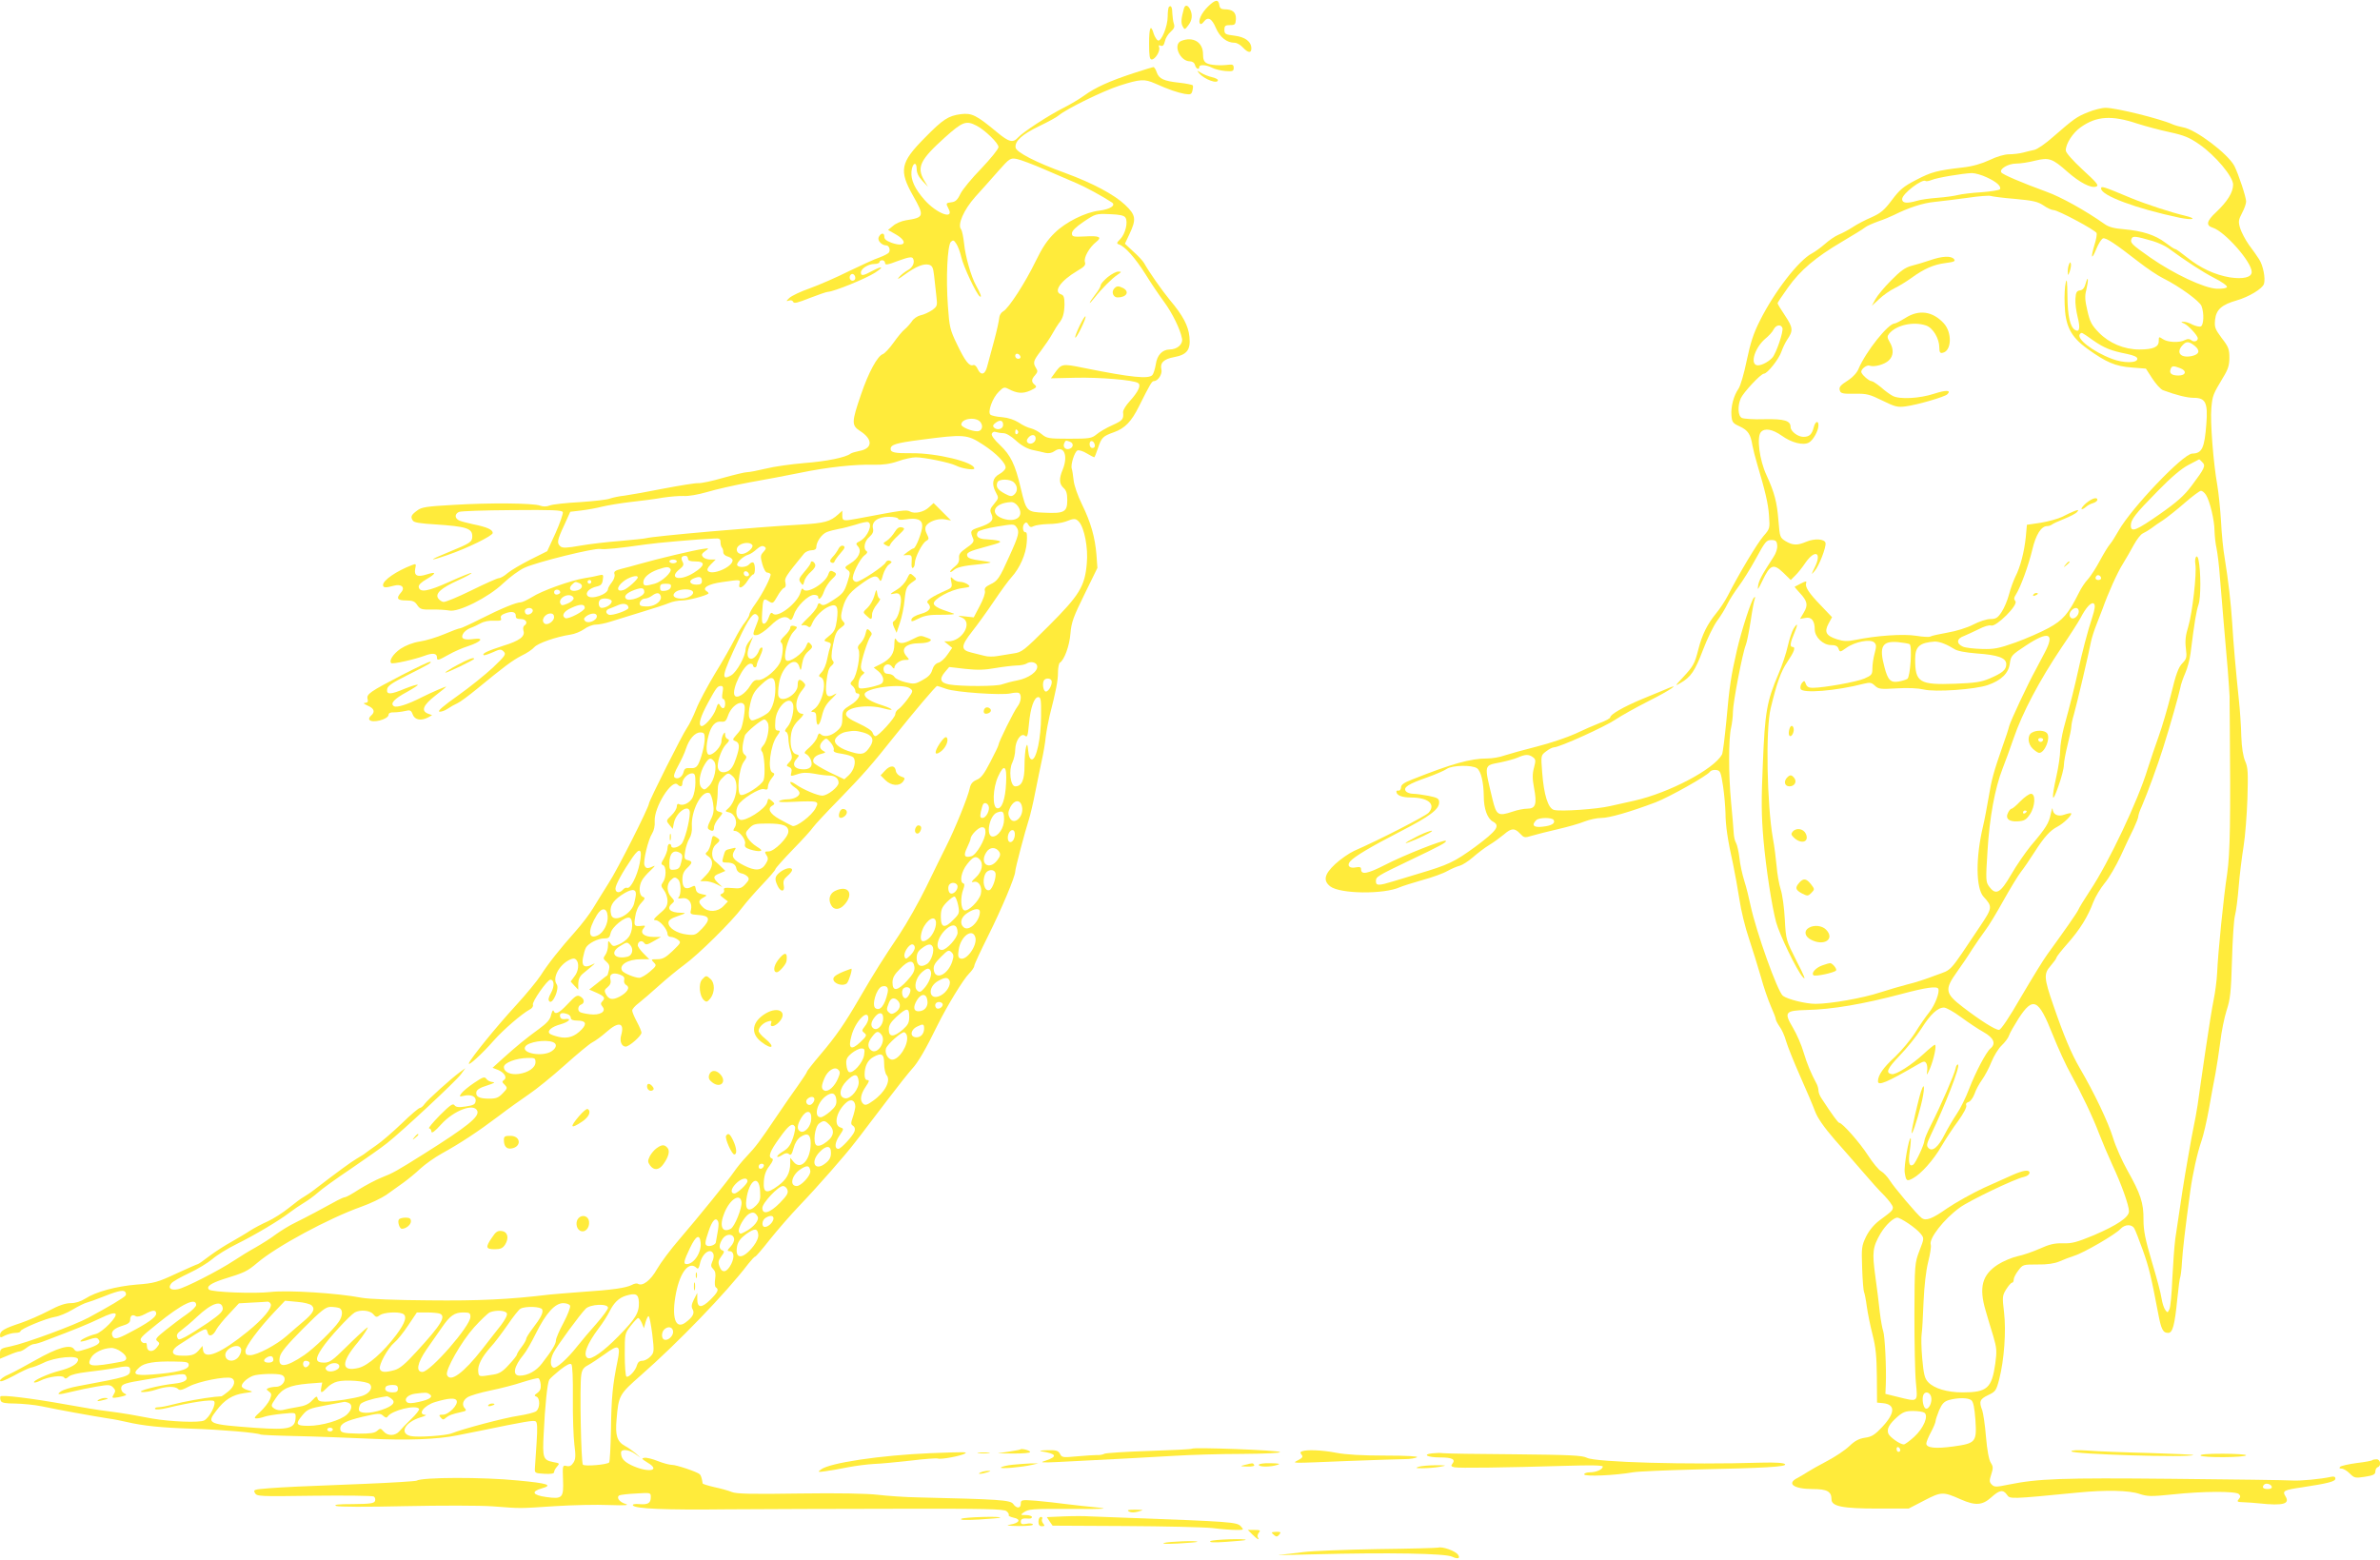
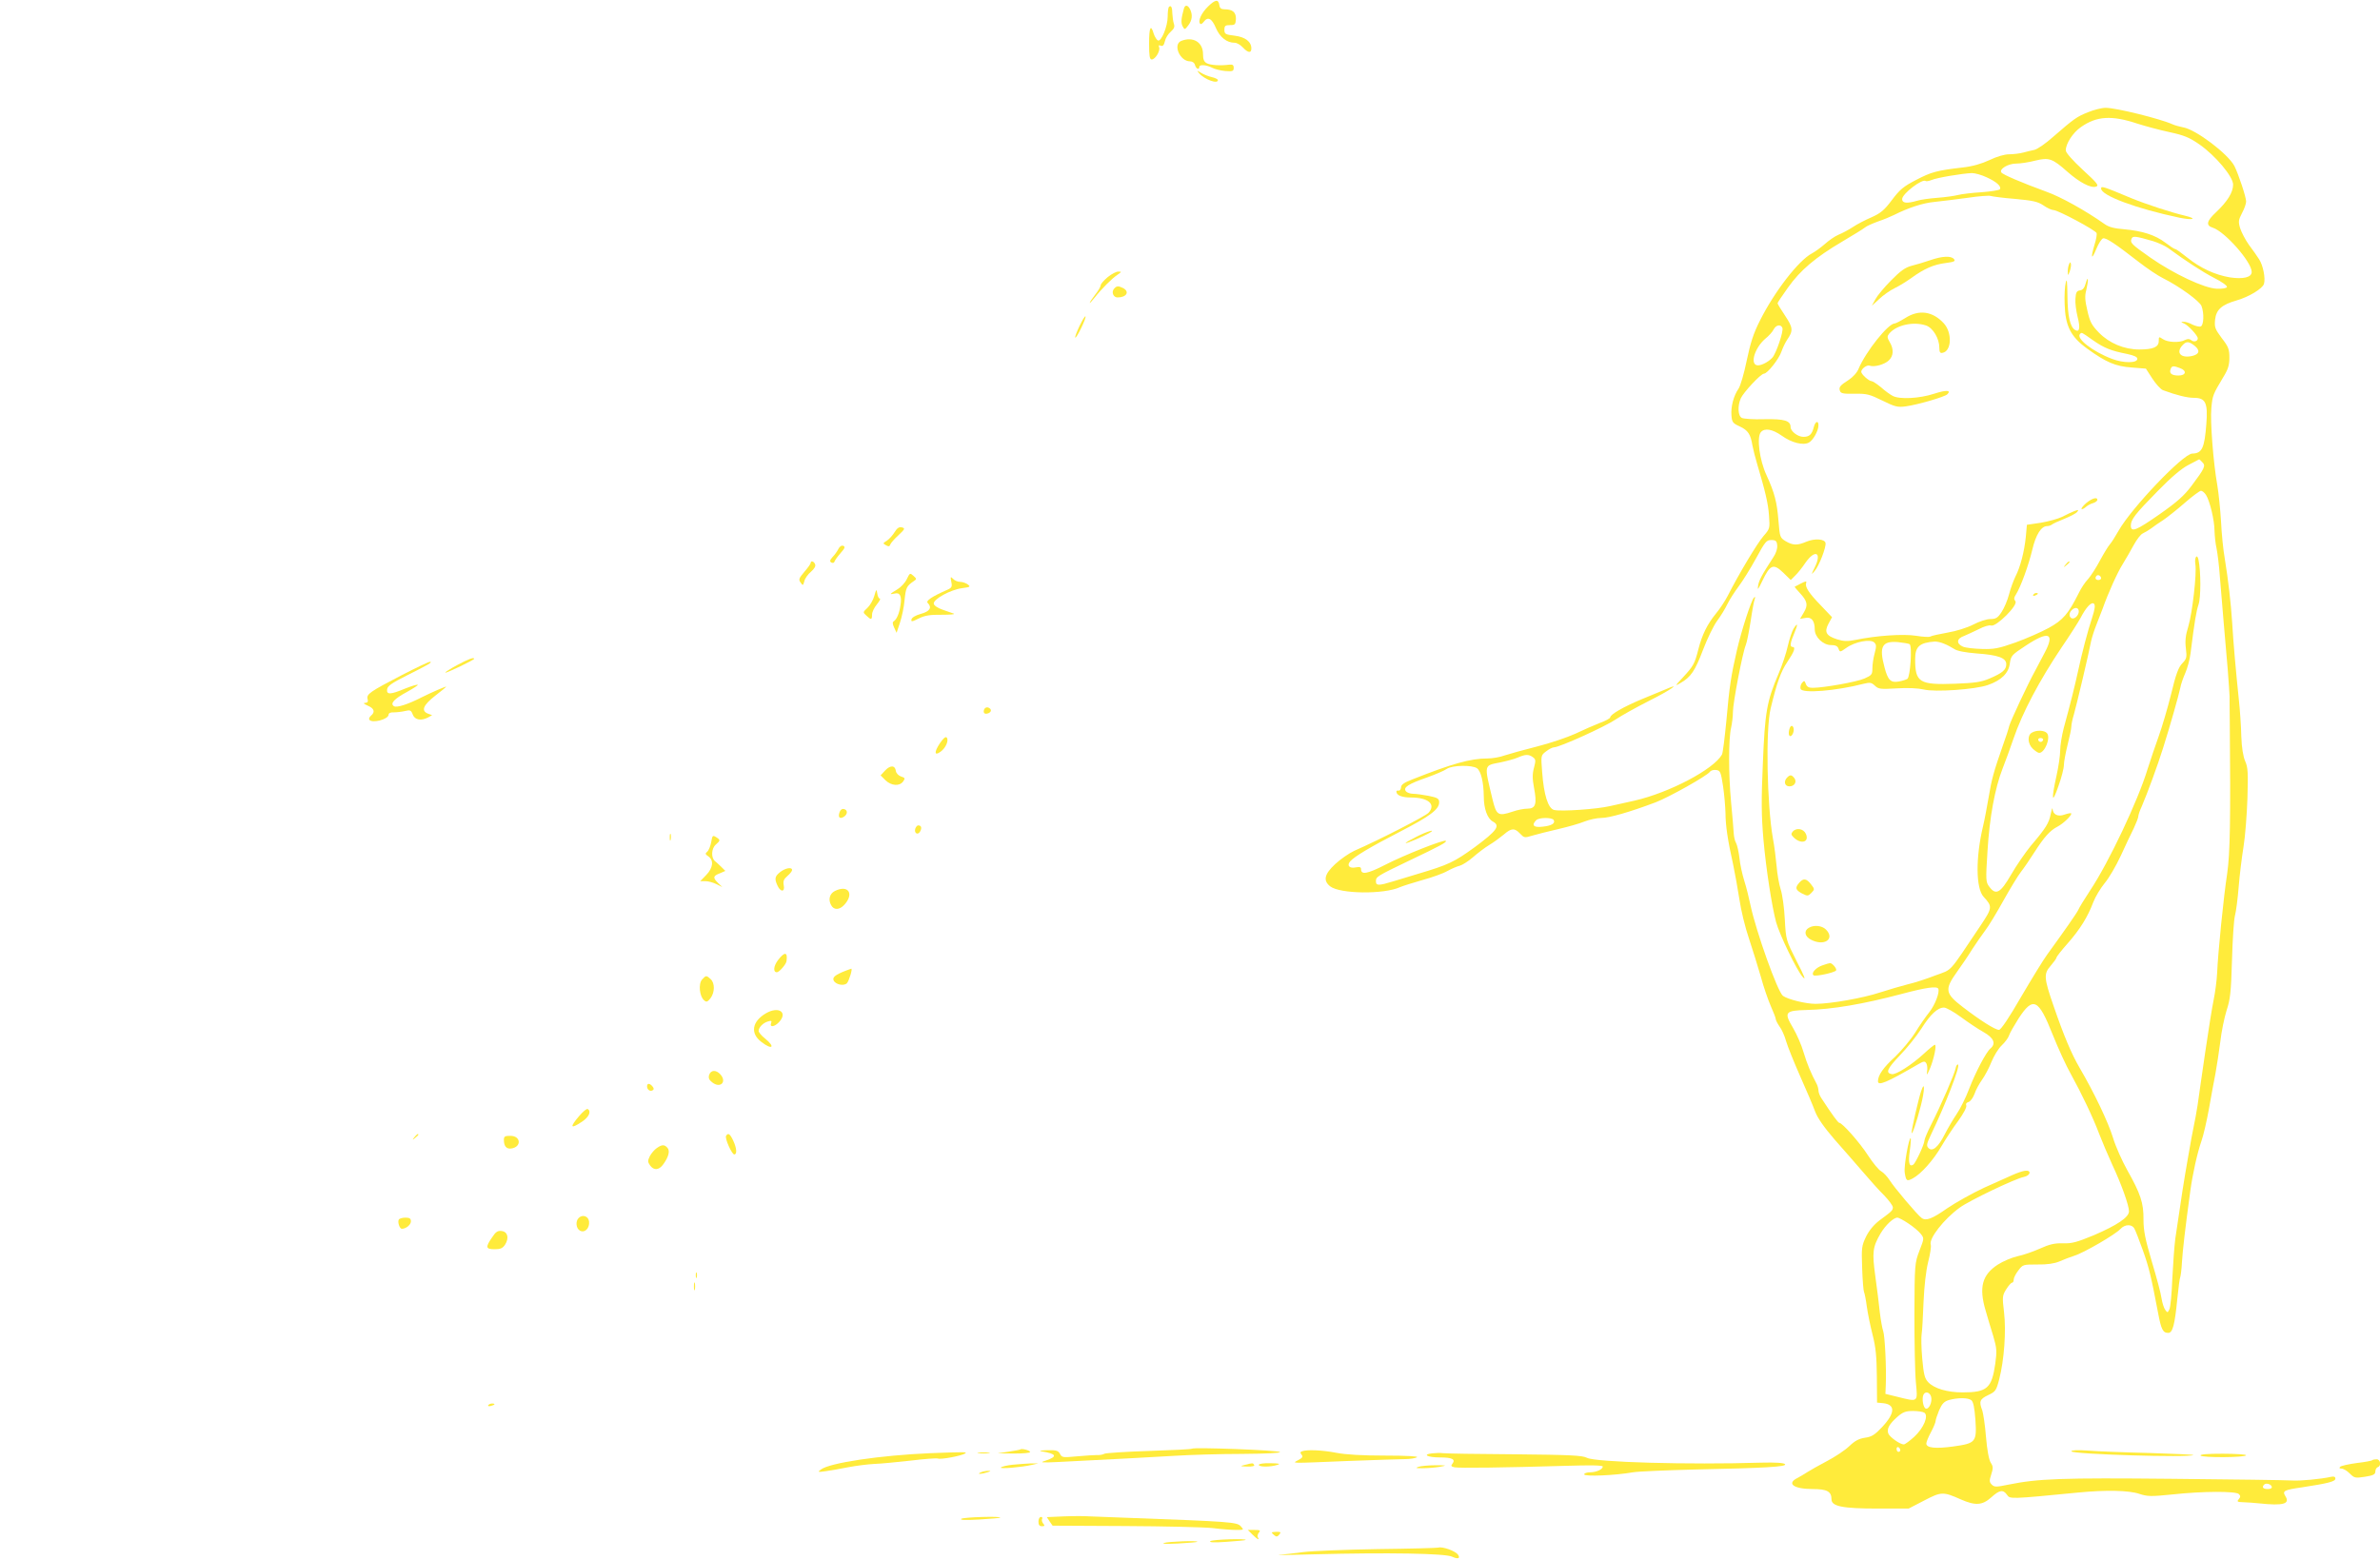
<svg xmlns="http://www.w3.org/2000/svg" version="1.0" width="1280pt" height="839pt" viewBox="0 0 1280 839" preserveAspectRatio="xMidYMid meet">
  <g transform="translate(0,839) scale(0.1,-0.1)" fill="#ffeb3b" stroke="none">
    <path d="M6497 8355 c-36 -35 -56 -79 -42 -93 3 -4 12 1 19 11 22 29 43 19 65 -33 22 -51 59 -80 101 -80 12 0 31 -11 44 -25 28 -30 46 -32 46 -6 0 37 -33 62 -90 69 -50 6 -55 9 -55 32 0 21 5 25 30 25 27 0 30 3 32 33 1 36 -18 52 -61 52 -18 0 -26 6 -28 22 -5 33 -21 32 -61 -7z" />
    <path d="M6287 8353 c-4 -3 -7 -27 -7 -52 0 -53 -34 -135 -52 -129 -7 3 -17 19 -23 36 -16 55 -25 36 -25 -53 0 -66 3 -85 14 -85 19 0 47 46 40 65 -4 11 -2 14 9 9 11 -4 17 3 22 24 3 16 17 39 31 51 19 17 23 27 17 44 -4 12 -7 36 -8 54 0 33 -7 47 -18 36z" />
    <path d="M6367 8343 c-15 -54 -16 -75 -7 -94 11 -20 12 -20 31 5 21 27 24 57 9 87 -13 24 -27 24 -33 2z" />
    <path d="M6353 8170 c-47 -19 -7 -110 47 -110 13 0 24 -8 27 -20 5 -20 23 -28 23 -10 0 14 37 12 68 -4 15 -8 48 -16 72 -18 39 -3 45 -1 45 17 0 16 -6 19 -25 17 -46 -6 -100 -3 -120 8 -15 8 -20 21 -20 49 0 64 -53 96 -117 71z" />
-     <path d="M6095 7996 c-128 -42 -205 -77 -264 -120 -25 -18 -75 -48 -111 -66 -78 -39 -218 -130 -244 -159 -28 -31 -49 -26 -113 27 -112 93 -136 105 -195 98 -68 -9 -96 -27 -195 -128 -131 -132 -139 -175 -63 -310 63 -111 61 -118 -38 -133 -24 -4 -55 -17 -69 -30 l-27 -22 42 -24 c67 -39 51 -71 -23 -45 -29 11 -40 20 -39 34 0 23 -21 19 -31 -6 -6 -17 18 -42 41 -42 15 0 24 -23 15 -38 -4 -6 -27 -18 -51 -27 -25 -8 -99 -42 -165 -74 -66 -33 -160 -74 -210 -92 -49 -17 -99 -41 -110 -52 -18 -17 -18 -19 -2 -14 10 4 20 1 23 -7 4 -10 24 -5 89 21 47 18 90 33 97 33 32 1 202 70 254 103 49 32 42 39 -12 11 -52 -28 -64 -30 -64 -10 0 21 40 46 72 46 16 0 28 5 28 10 0 6 7 10 15 10 8 0 15 -7 15 -15 0 -12 14 -10 71 12 55 20 73 23 79 13 12 -20 -1 -50 -29 -64 -14 -8 -35 -24 -46 -37 -13 -15 -3 -11 31 14 61 44 101 60 130 53 18 -5 23 -15 28 -61 3 -30 9 -79 12 -109 6 -51 5 -54 -24 -75 -17 -11 -44 -24 -61 -27 -17 -4 -38 -18 -47 -33 -10 -14 -27 -33 -38 -42 -12 -9 -39 -42 -61 -73 -22 -31 -48 -58 -57 -61 -29 -10 -77 -98 -118 -219 -50 -146 -51 -164 -5 -194 71 -45 69 -95 -4 -108 -20 -4 -40 -10 -46 -14 -26 -21 -132 -42 -250 -51 -71 -6 -164 -19 -207 -30 -42 -10 -87 -19 -100 -19 -12 0 -70 -14 -127 -30 -58 -17 -119 -30 -135 -29 -17 1 -101 -13 -186 -29 -85 -17 -180 -34 -210 -38 -30 -3 -66 -11 -80 -16 -14 -6 -86 -14 -160 -19 -75 -4 -148 -12 -163 -18 -17 -7 -36 -7 -52 -1 -36 14 -274 16 -467 4 -143 -8 -171 -12 -194 -30 -33 -24 -37 -34 -24 -54 6 -11 39 -16 122 -21 166 -11 198 -21 198 -64 0 -30 -10 -37 -125 -84 -111 -45 -116 -54 -9 -17 108 37 244 104 244 119 0 18 -31 32 -106 47 -32 7 -67 16 -76 21 -23 12 -23 34 0 45 9 5 138 9 285 10 219 2 269 0 274 -11 2 -8 -15 -58 -39 -112 l-45 -98 -90 -45 c-49 -25 -104 -57 -122 -72 -18 -16 -39 -28 -48 -28 -8 0 -75 -30 -148 -66 -73 -36 -141 -64 -150 -62 -10 1 -23 11 -29 20 -16 26 17 55 107 96 42 19 75 37 73 40 -3 2 -56 -19 -120 -48 -115 -52 -158 -59 -164 -28 -2 11 13 26 43 43 53 31 53 42 0 25 -50 -16 -69 -7 -62 30 6 28 5 29 -18 20 -83 -32 -155 -81 -155 -107 0 -15 14 -16 57 -4 42 12 65 -9 39 -37 -27 -31 -19 -42 28 -42 36 0 47 -5 60 -25 15 -22 23 -25 79 -24 34 1 76 -2 92 -5 49 -12 213 71 291 146 35 33 86 71 115 84 64 30 375 107 407 101 23 -4 103 4 242 24 60 9 289 29 370 32 30 2 35 -1 35 -20 0 -12 4 -25 8 -29 4 -4 7 -15 7 -25 0 -10 10 -19 25 -23 14 -4 25 -13 25 -20 0 -36 -108 -82 -132 -58 -7 7 -3 18 15 36 l26 26 -28 0 c-16 0 -34 6 -40 14 -10 11 -7 18 11 31 23 17 23 17 -12 12 -50 -7 -236 -51 -345 -82 -27 -8 -69 -19 -93 -25 -35 -9 -42 -15 -37 -29 3 -10 -3 -29 -15 -44 -11 -14 -20 -30 -20 -35 0 -29 -91 -60 -110 -37 -14 17 10 41 49 50 23 5 30 13 33 36 4 28 3 30 -21 24 -14 -4 -49 -11 -77 -15 -74 -12 -231 -68 -283 -102 -25 -15 -52 -28 -60 -28 -25 0 -107 -34 -216 -89 -55 -28 -105 -51 -111 -51 -7 0 -44 -14 -84 -31 -40 -17 -99 -35 -133 -40 -38 -6 -75 -21 -103 -39 -40 -28 -63 -64 -50 -77 7 -7 124 19 181 40 42 16 65 13 65 -9 0 -19 5 -18 64 15 28 16 74 36 103 45 69 23 90 46 34 39 -56 -8 -75 1 -61 27 6 12 23 25 38 31 15 5 40 17 57 26 17 10 47 16 72 14 35 -1 42 1 37 13 -4 11 3 19 22 26 36 14 59 9 58 -13 -1 -12 6 -17 27 -17 29 0 40 -22 19 -35 -6 -4 -8 -16 -5 -27 11 -31 -20 -55 -109 -82 -83 -27 -114 -41 -105 -50 2 -3 24 4 49 15 39 18 45 18 59 4 14 -14 9 -22 -58 -86 -41 -38 -126 -107 -190 -152 -75 -53 -110 -83 -98 -85 9 -2 29 5 44 15 16 11 39 24 53 30 14 6 61 41 105 77 146 120 190 153 240 179 28 13 59 34 69 46 19 21 115 55 193 67 23 3 57 17 75 30 17 13 46 24 62 24 17 0 51 7 76 15 25 8 99 31 165 51 66 20 135 42 153 50 18 8 50 14 71 14 32 0 127 25 141 37 2 2 -2 8 -10 13 -27 17 10 39 85 49 96 14 98 14 92 -9 -9 -33 19 -23 43 15 12 19 26 35 31 35 12 0 12 57 0 64 -5 3 -14 -1 -21 -9 -14 -17 -56 -20 -65 -6 -7 12 31 49 59 57 12 3 32 17 46 30 18 16 30 20 40 14 12 -7 11 -12 -4 -29 -17 -18 -17 -25 -6 -66 7 -25 18 -45 26 -45 7 0 15 -4 18 -8 6 -11 -42 -105 -82 -161 -18 -24 -32 -50 -32 -57 0 -7 -11 -25 -23 -41 -13 -15 -38 -57 -56 -92 -18 -35 -65 -119 -106 -185 -40 -67 -86 -152 -101 -191 -15 -38 -37 -83 -49 -100 -24 -33 -205 -394 -205 -408 0 -19 -171 -359 -217 -428 -26 -42 -64 -102 -83 -134 -19 -32 -62 -88 -95 -125 -82 -92 -148 -175 -187 -237 -18 -28 -78 -101 -133 -161 -104 -113 -243 -284 -253 -311 -8 -22 72 51 133 121 51 58 152 145 193 167 14 7 21 18 18 26 -6 16 78 135 94 135 21 0 23 -35 4 -70 -15 -27 -17 -39 -9 -47 18 -17 55 70 39 92 -24 33 11 102 67 131 20 10 29 10 38 1 17 -17 13 -62 -10 -90 l-20 -27 20 -22 21 -22 0 33 c0 21 8 39 23 52 12 10 33 28 47 39 24 20 24 21 2 10 -39 -19 -55 -6 -47 37 4 21 11 46 16 55 13 24 67 51 100 50 22 0 28 5 33 28 6 33 79 92 102 83 21 -8 18 -76 -6 -105 -10 -14 -34 -31 -51 -38 -28 -12 -33 -12 -45 5 -13 17 -14 17 -14 -11 0 -16 -6 -39 -14 -50 -13 -18 -13 -22 6 -38 15 -13 18 -24 13 -44 -4 -15 -7 -27 -8 -28 -1 0 -24 -18 -50 -39 l-48 -38 41 -18 c42 -19 47 -28 28 -47 -8 -8 -8 -15 3 -28 21 -26 -15 -47 -69 -40 -24 3 -48 8 -53 12 -14 8 -11 34 6 40 21 8 19 31 -5 44 -16 9 -26 3 -66 -40 -47 -50 -68 -61 -77 -37 -3 6 -8 -3 -13 -22 -5 -25 -21 -44 -68 -78 -70 -51 -115 -88 -192 -157 l-55 -50 31 -12 c34 -15 49 -42 30 -54 -11 -7 -10 -12 4 -25 16 -17 16 -19 -10 -46 -23 -24 -36 -29 -73 -29 -54 0 -74 11 -69 36 2 12 21 24 58 35 34 11 46 17 31 18 -13 1 -29 8 -35 17 -10 14 -18 11 -66 -21 -30 -20 -60 -45 -68 -56 -13 -18 -12 -19 11 -14 39 10 69 -3 65 -28 -2 -18 -12 -23 -53 -29 -38 -6 -53 -4 -61 7 -8 11 -23 1 -79 -55 -38 -39 -64 -70 -57 -70 6 0 12 -8 12 -17 1 -12 18 0 53 39 68 75 177 116 194 72 12 -31 -52 -83 -287 -231 -148 -93 -166 -103 -227 -127 -32 -13 -87 -42 -122 -64 -35 -23 -69 -42 -75 -42 -6 0 -24 -8 -41 -17 -72 -40 -174 -94 -225 -119 -30 -14 -77 -43 -105 -63 -27 -21 -77 -52 -110 -71 -33 -18 -85 -50 -115 -70 -83 -55 -265 -148 -303 -155 -40 -8 -56 7 -35 32 7 9 49 33 94 54 45 21 101 55 126 76 24 21 82 57 129 80 99 49 232 128 286 170 21 16 56 40 78 53 22 13 56 38 75 55 19 18 100 76 179 129 79 54 166 115 193 137 79 62 371 334 397 370 l24 33 -29 -21 c-47 -34 -173 -148 -190 -171 -8 -12 -20 -22 -26 -22 -6 0 -50 -37 -97 -83 -47 -45 -108 -98 -136 -117 -27 -19 -54 -38 -60 -43 -5 -5 -27 -18 -47 -30 -32 -19 -103 -71 -228 -167 -19 -15 -45 -32 -57 -39 -12 -6 -48 -33 -80 -59 -32 -26 -83 -58 -113 -72 -30 -13 -73 -36 -95 -50 -22 -15 -67 -41 -100 -60 -33 -18 -86 -52 -118 -76 -31 -24 -60 -44 -63 -44 -3 0 -55 -23 -116 -51 -101 -47 -119 -52 -212 -59 -111 -9 -221 -39 -278 -76 -24 -15 -52 -24 -78 -24 -28 0 -64 -12 -118 -41 -42 -22 -110 -52 -151 -66 -89 -29 -111 -43 -111 -65 0 -15 3 -15 27 -2 16 7 40 14 56 14 15 0 27 4 27 9 0 12 137 69 185 77 22 3 65 21 95 39 30 18 66 36 80 39 14 4 45 15 70 25 84 34 121 44 132 33 6 -6 7 -15 4 -20 -6 -11 -92 -62 -200 -120 -76 -41 -339 -138 -417 -154 -55 -11 -59 -14 -59 -40 l0 -27 46 19 c25 11 51 20 58 20 8 0 25 9 39 20 14 11 32 20 40 20 8 0 36 8 63 19 159 60 227 88 292 119 47 23 76 32 83 25 14 -14 -70 -100 -106 -109 -36 -8 -89 -34 -82 -40 2 -2 22 2 45 10 32 11 43 12 51 2 16 -19 0 -32 -62 -52 -54 -17 -58 -17 -70 0 -19 26 -89 6 -205 -60 -53 -30 -118 -65 -144 -77 -27 -11 -48 -27 -48 -34 0 -9 26 1 73 26 40 22 82 42 92 44 11 1 42 13 69 26 62 31 186 42 186 18 0 -23 -37 -45 -104 -62 -61 -16 -141 -53 -133 -61 3 -3 18 1 34 9 41 21 119 32 128 17 5 -8 12 -7 25 5 11 10 49 19 101 25 46 5 108 14 138 19 76 15 91 14 91 -8 0 -34 -8 -37 -278 -87 -40 -7 -83 -20 -95 -29 -27 -19 -12 -19 61 -1 31 8 90 20 130 27 65 11 75 11 90 -4 14 -14 14 -21 4 -37 -10 -17 -10 -20 5 -19 10 1 29 4 43 8 23 7 24 8 6 17 -10 6 -16 19 -14 30 3 19 23 25 133 43 203 34 207 34 215 20 14 -22 -7 -36 -63 -42 -84 -9 -207 -41 -174 -45 16 -2 49 4 74 12 55 19 104 21 121 4 9 -9 23 -5 59 14 50 27 197 56 227 45 25 -10 19 -43 -15 -71 -17 -14 -34 -26 -37 -27 -4 0 -20 -2 -37 -3 -57 -6 -170 -26 -225 -41 -30 -8 -65 -15 -78 -15 -13 0 -21 -4 -18 -9 4 -5 30 -3 64 5 129 31 242 48 253 37 14 -14 -23 -88 -53 -104 -24 -13 -180 -7 -278 10 -30 6 -84 15 -120 22 -36 6 -94 15 -130 19 -36 4 -132 20 -215 35 -189 34 -349 53 -353 43 -2 -5 -1 -15 2 -23 4 -11 24 -15 78 -15 40 -1 105 -7 143 -15 79 -17 272 -52 355 -65 30 -4 75 -13 100 -19 90 -21 188 -31 345 -36 161 -5 361 -22 377 -32 5 -2 91 -6 191 -8 100 -2 277 -9 392 -14 205 -10 367 -4 475 18 25 5 81 16 125 25 242 50 285 57 296 50 9 -5 10 -36 5 -113 -4 -58 -8 -119 -9 -136 -2 -29 -1 -30 51 -33 36 -2 52 1 52 9 0 7 7 20 16 30 15 17 14 18 -20 24 -55 11 -59 21 -52 152 7 152 20 275 30 291 4 7 31 31 58 53 35 27 54 37 61 30 6 -6 9 -77 8 -183 -1 -95 3 -207 8 -248 8 -62 7 -79 -5 -98 -11 -17 -22 -22 -37 -18 -21 5 -22 3 -19 -73 4 -99 -3 -106 -90 -94 -74 10 -84 30 -23 47 60 17 32 27 -129 42 -190 19 -515 18 -546 -1 -6 -3 -131 -11 -278 -17 -362 -14 -424 -17 -519 -24 -77 -6 -82 -8 -72 -25 10 -19 23 -19 318 -15 169 2 314 0 321 -4 7 -4 10 -15 7 -24 -5 -13 -25 -16 -119 -17 -80 0 -106 -3 -90 -10 14 -5 159 -6 370 -1 195 4 402 4 472 -1 158 -12 135 -12 335 1 94 6 224 9 290 6 89 -3 112 -1 89 6 -33 10 -51 35 -33 46 6 3 46 8 90 10 79 5 79 5 79 -20 0 -32 -15 -41 -63 -37 -23 2 -37 -1 -33 -7 11 -18 172 -25 511 -21 187 1 597 3 911 3 468 1 574 -1 587 -13 9 -7 15 -17 12 -21 -3 -4 9 -10 26 -14 42 -8 32 -29 -17 -37 -28 -4 -16 -7 44 -8 51 0 81 3 77 9 -3 5 -19 7 -35 3 -23 -4 -30 -2 -30 11 0 16 10 20 43 17 9 -1 17 3 17 8 0 6 -15 11 -32 11 -30 0 -31 1 -13 14 29 19 38 20 270 19 168 -1 193 1 125 8 -47 4 -121 13 -165 18 -44 6 -117 14 -162 18 -80 6 -83 5 -83 -16 0 -26 -23 -27 -41 -1 -15 21 -77 25 -509 35 -69 1 -167 8 -218 14 -59 7 -210 10 -424 7 -255 -4 -338 -2 -362 8 -17 7 -59 19 -93 26 -35 8 -63 17 -64 20 -4 27 -9 44 -16 50 -15 13 -125 50 -149 50 -13 0 -47 9 -75 20 -29 12 -62 20 -73 18 -18 -3 -15 -6 17 -26 76 -45 0 -56 -89 -13 -40 20 -54 37 -54 67 0 21 43 17 76 -7 l29 -21 -26 24 c-15 12 -40 31 -58 40 -42 23 -53 57 -45 142 11 131 14 135 132 239 196 172 458 443 576 598 17 21 33 39 37 39 4 0 40 42 80 93 40 50 112 133 159 182 94 98 246 271 297 338 18 23 47 60 63 82 17 22 72 94 122 160 50 66 106 136 123 155 32 34 74 106 137 235 51 103 140 249 170 278 15 15 28 34 28 42 0 7 34 80 75 162 70 140 145 317 145 345 0 16 53 217 73 278 8 25 24 92 35 150 12 58 27 134 35 170 8 36 18 92 21 125 4 33 14 85 21 115 35 136 45 189 45 233 0 25 5 49 10 52 24 15 52 91 57 157 5 61 16 90 76 212 l69 141 -5 70 c-8 97 -31 176 -78 272 -23 47 -42 101 -45 130 -3 26 -7 54 -10 62 -7 21 15 91 31 98 8 3 31 -4 50 -16 20 -12 38 -21 40 -21 2 0 11 22 20 49 19 58 27 65 86 86 59 21 94 57 135 140 60 120 69 135 80 135 22 0 47 39 40 63 -8 35 13 56 69 66 69 13 89 39 82 109 -6 60 -35 115 -106 199 -44 54 -110 148 -138 198 -7 12 -33 40 -58 62 l-45 42 25 53 c37 79 34 101 -24 156 -58 55 -174 117 -321 171 -158 57 -264 112 -268 137 -5 35 35 71 126 115 48 23 96 49 107 59 42 35 237 131 328 160 110 35 132 36 189 11 73 -33 122 -49 159 -56 32 -5 37 -3 42 17 3 12 4 25 2 29 -3 3 -35 10 -72 14 -84 9 -110 21 -122 56 -5 16 -14 29 -18 28 -4 0 -53 -15 -108 -33z m-843 -282 c46 -24 118 -94 118 -115 0 -11 -42 -62 -92 -115 -51 -52 -102 -114 -113 -137 -15 -32 -27 -43 -48 -45 -30 -4 -31 -5 -16 -34 34 -63 -63 -28 -129 47 -52 59 -74 107 -70 152 4 46 28 58 28 14 0 -20 10 -42 30 -63 l31 -33 -21 35 c-41 71 -21 111 111 230 96 86 115 93 171 64z m367 -236 c64 -27 141 -61 172 -74 49 -21 137 -69 189 -103 23 -16 -10 -37 -68 -44 -75 -9 -180 -61 -240 -120 -40 -39 -66 -78 -102 -152 -56 -116 -146 -255 -175 -270 -11 -6 -20 -21 -21 -35 -1 -14 -13 -70 -28 -125 -15 -55 -32 -117 -37 -137 -11 -44 -34 -50 -51 -13 -6 15 -17 24 -24 21 -21 -8 -44 22 -87 112 -38 78 -41 94 -49 206 -11 149 -3 325 16 345 12 11 16 10 29 -10 9 -13 21 -46 27 -72 11 -50 82 -201 100 -212 12 -7 3 17 -21 60 -26 47 -57 154 -64 225 -4 36 -11 70 -16 76 -21 25 14 105 76 175 33 36 89 99 124 139 61 69 65 71 99 65 20 -4 87 -29 151 -57z m434 -259 c15 -23 -1 -88 -28 -115 -20 -20 -21 -24 -7 -29 32 -10 87 -72 142 -159 30 -49 75 -115 100 -149 45 -61 88 -149 97 -198 6 -31 -26 -59 -67 -59 -39 -1 -67 -30 -74 -80 -4 -24 -12 -50 -18 -57 -19 -23 -112 -14 -370 38 -117 24 -119 23 -157 -30 l-19 -26 132 3 c130 3 311 -12 336 -28 19 -11 3 -46 -45 -99 -20 -22 -36 -48 -35 -58 4 -38 -2 -45 -57 -70 -32 -14 -71 -37 -86 -50 -26 -21 -38 -23 -147 -23 -111 0 -120 2 -147 24 -16 14 -43 28 -59 32 -16 3 -45 17 -65 31 -24 15 -56 26 -90 29 -29 2 -57 8 -63 14 -15 15 12 90 45 122 24 25 31 27 50 17 49 -26 79 -28 120 -10 34 16 37 20 24 31 -19 16 -19 29 2 52 14 16 15 23 5 38 -18 29 -15 39 27 94 21 28 49 69 61 91 12 22 28 47 34 55 22 26 30 53 31 103 0 37 -4 48 -17 53 -46 14 -5 73 86 127 38 22 46 31 41 47 -8 24 24 80 61 109 33 26 17 34 -64 29 -61 -3 -67 -1 -67 17 0 13 21 34 64 63 63 42 65 43 139 40 55 -2 78 -7 85 -19z m-1453 -325 c0 -8 -7 -14 -15 -14 -15 0 -21 21 -9 33 10 9 24 -2 24 -19z m888 -422 c2 -7 -3 -12 -12 -12 -9 0 -16 7 -16 16 0 17 22 14 28 -4z m-214 -354 c16 -22 6 -48 -18 -48 -32 0 -86 23 -86 36 0 34 82 44 104 12z m121 -14 c0 -22 -32 -31 -49 -14 -8 8 -6 15 9 26 24 18 40 13 40 -12z m80 -33 c3 -5 1 -12 -5 -16 -5 -3 -10 1 -10 9 0 18 6 21 15 7z m-79 -11 c15 0 42 -16 68 -40 28 -26 59 -43 87 -50 24 -5 56 -12 71 -16 17 -4 35 -1 49 9 50 36 76 -23 44 -100 -20 -48 -19 -76 5 -98 15 -13 20 -31 20 -66 0 -63 -17 -72 -122 -67 -96 4 -98 5 -128 131 -30 129 -55 179 -112 233 -31 29 -47 51 -44 61 4 9 13 13 22 9 9 -3 27 -6 40 -6z m-109 -62 c71 -46 126 -102 121 -126 -2 -8 -16 -23 -33 -32 -37 -20 -43 -53 -20 -97 17 -32 17 -32 -8 -63 -22 -26 -25 -34 -15 -55 15 -33 0 -49 -64 -71 -51 -16 -52 -20 -33 -65 4 -12 -5 -25 -37 -46 -34 -24 -42 -34 -40 -55 2 -18 -5 -32 -23 -46 -14 -11 -25 -23 -25 -27 0 -5 8 -1 18 7 18 17 54 25 141 33 30 3 56 7 58 9 3 2 -23 7 -57 11 -40 5 -63 12 -67 22 -8 20 5 27 106 54 70 19 81 24 61 30 -14 4 -44 7 -66 8 -42 1 -59 16 -45 40 5 7 50 20 101 28 90 15 94 15 107 -3 17 -24 13 -43 -39 -157 -53 -118 -62 -132 -103 -151 -25 -12 -32 -21 -28 -35 3 -11 -9 -46 -28 -81 l-32 -61 -46 5 c-42 5 -44 4 -18 -6 61 -26 3 -128 -74 -128 l-21 0 21 -17 22 -18 -26 -37 c-14 -21 -36 -40 -48 -43 -15 -4 -27 -18 -33 -38 -6 -23 -22 -39 -52 -55 -39 -22 -47 -23 -92 -12 -28 7 -54 19 -59 28 -5 9 -20 17 -33 17 -16 0 -24 7 -26 21 -4 29 28 41 45 18 7 -10 13 -13 13 -7 0 20 31 43 57 43 25 0 25 1 10 18 -37 41 -7 72 71 72 20 0 44 4 52 10 11 7 9 11 -13 19 -37 14 -36 14 -82 -9 -48 -25 -71 -25 -84 -2 -8 13 -10 9 -11 -23 0 -50 -20 -79 -71 -106 l-40 -20 25 -20 c15 -12 26 -31 26 -44 0 -20 -8 -26 -42 -35 -23 -7 -53 -12 -67 -13 -23 -2 -26 2 -24 28 1 16 10 36 20 44 13 9 14 15 6 18 -7 3 -13 14 -13 26 0 29 38 147 52 164 9 11 8 18 -4 30 -14 14 -17 12 -23 -16 -4 -18 -16 -40 -27 -51 -14 -13 -17 -23 -11 -34 13 -23 -8 -140 -30 -164 -16 -17 -16 -21 -2 -32 8 -7 15 -19 15 -26 0 -8 5 -14 10 -14 27 0 6 -38 -35 -62 -42 -26 -45 -30 -45 -72 0 -37 -5 -48 -31 -70 -32 -27 -68 -33 -86 -15 -7 7 -12 3 -17 -14 -3 -14 -22 -39 -41 -56 -29 -25 -33 -32 -20 -37 9 -4 21 -18 26 -32 13 -35 -5 -54 -50 -50 -41 3 -53 28 -26 57 15 17 14 19 -4 24 -24 6 -35 53 -26 110 5 29 18 52 42 75 20 19 28 32 20 32 -44 0 -46 76 -3 127 21 27 21 29 5 45 -20 19 -29 14 -29 -19 0 -49 -88 -99 -103 -58 -4 8 -2 40 3 71 15 93 93 152 110 84 6 -21 8 -18 14 20 5 30 16 52 34 67 22 19 24 24 12 38 -12 14 -15 13 -25 -12 -16 -38 -91 -91 -107 -75 -18 18 9 121 39 153 24 26 24 26 4 32 -14 3 -21 0 -21 -10 0 -8 -14 -28 -30 -43 -18 -17 -26 -31 -20 -35 13 -8 13 -50 0 -97 -13 -44 -91 -111 -125 -106 -14 2 -26 -7 -40 -30 -26 -44 -72 -73 -84 -53 -19 30 50 171 85 171 7 0 14 -4 14 -10 0 -5 5 -10 10 -10 6 0 10 6 10 13 0 7 9 29 19 50 10 20 15 40 10 43 -5 3 -12 -3 -16 -13 -10 -30 -34 -52 -49 -46 -18 7 -18 34 1 81 l15 37 -20 -24 c-11 -13 -20 -32 -20 -42 0 -38 -47 -124 -78 -142 -57 -32 -50 0 41 193 54 115 80 151 98 132 11 -10 11 -18 0 -45 -25 -62 -25 -66 0 -63 13 1 45 23 72 49 47 47 81 59 104 36 8 -8 14 -1 23 25 14 44 77 106 108 106 12 0 22 -4 22 -10 0 -24 20 -7 31 27 7 21 26 51 42 66 25 23 28 30 16 38 -21 13 -27 11 -34 -10 -15 -48 -117 -109 -135 -81 -5 8 -10 3 -14 -14 -14 -58 -123 -143 -149 -117 -9 9 -14 4 -23 -21 -6 -18 -17 -33 -25 -33 -11 0 -13 13 -10 60 4 74 7 80 35 61 22 -14 24 -13 46 25 12 22 28 43 36 46 9 3 12 13 8 29 -6 24 0 33 101 157 8 9 26 17 40 17 16 0 25 6 25 15 0 30 29 72 57 83 15 6 45 13 65 17 20 3 61 14 91 23 29 10 59 16 65 14 28 -9 -1 -80 -42 -102 -24 -12 -25 -15 -11 -30 21 -24 3 -64 -42 -91 -31 -19 -32 -22 -16 -34 17 -12 17 -15 0 -69 -16 -49 -24 -60 -73 -92 -43 -28 -57 -34 -68 -25 -11 10 -16 7 -21 -11 -4 -13 -28 -42 -54 -66 -25 -24 -38 -40 -28 -36 9 3 23 1 31 -5 11 -9 16 -5 25 18 15 35 57 76 93 90 39 15 48 -3 39 -73 -7 -50 -13 -63 -41 -86 -32 -26 -32 -27 -10 -33 17 -4 21 -10 16 -24 -4 -10 -12 -40 -17 -67 -5 -28 -18 -60 -30 -72 -17 -18 -18 -22 -5 -27 37 -14 11 -139 -35 -171 -19 -13 -20 -16 -6 -16 12 0 17 -8 17 -27 0 -57 16 -55 30 4 11 45 23 66 55 96 23 23 30 32 15 23 -42 -26 -54 -9 -45 69 5 46 12 72 26 83 14 12 16 19 7 29 -8 10 -8 32 2 84 11 58 19 75 41 91 24 18 26 22 13 36 -10 10 -13 24 -8 46 16 73 35 103 98 149 69 51 90 57 105 30 7 -14 11 -10 20 25 7 23 21 48 32 55 17 13 18 15 4 21 -9 3 -18 -1 -22 -10 -7 -18 -136 -104 -157 -104 -8 0 -16 6 -19 14 -8 19 37 110 63 129 13 9 17 17 11 22 -20 12 -12 55 15 77 18 16 23 29 19 45 -9 37 26 63 85 63 28 0 50 -5 50 -10 0 -6 15 -8 40 -4 62 10 90 -1 90 -35 0 -32 -35 -121 -47 -121 -4 0 -19 -9 -32 -19 l-23 -18 23 1 c22 1 24 -3 22 -37 -2 -23 1 -35 7 -32 6 3 10 15 10 26 0 29 40 108 61 119 16 9 16 13 4 37 -9 17 -11 32 -5 43 14 25 65 43 103 36 l32 -6 -47 47 -47 47 -24 -22 c-28 -27 -78 -38 -104 -23 -19 10 -40 7 -283 -39 -74 -14 -80 -13 -80 17 l0 26 -22 -20 c-43 -39 -73 -47 -203 -55 -246 -14 -790 -62 -830 -73 -11 -3 -74 -9 -140 -15 -66 -5 -162 -16 -213 -25 -73 -13 -97 -14 -108 -4 -20 17 -18 32 20 113 l33 73 59 7 c33 4 84 13 114 21 30 7 100 19 155 25 55 6 132 16 170 23 39 6 89 10 112 9 24 -2 77 7 125 21 46 14 148 37 228 52 80 14 201 37 270 51 149 31 298 47 398 44 51 -1 89 4 132 19 33 12 76 21 95 21 47 0 182 -28 215 -44 33 -17 100 -27 100 -16 0 34 -202 83 -335 82 -93 -1 -115 4 -115 23 0 23 28 32 160 49 236 31 251 30 337 -26z m283 33 c0 -22 -29 -36 -43 -22 -7 7 -6 15 3 26 17 21 40 19 40 -4z m184 -17 c21 -8 20 -30 -1 -38 -21 -8 -38 8 -30 28 7 18 9 18 31 10z m134 -17 c2 -10 -3 -17 -12 -17 -10 0 -16 9 -16 21 0 24 23 21 28 -4z m-434 -203 c20 -20 20 -48 0 -65 -13 -11 -21 -10 -51 6 -38 21 -48 36 -39 60 7 20 70 20 90 -1z m22 -129 c34 -52 -11 -88 -81 -65 -77 26 -49 85 42 89 14 1 29 -9 39 -24z m327 -82 c29 -33 50 -141 42 -223 -10 -124 -40 -172 -205 -337 -134 -134 -145 -142 -189 -148 -25 -4 -64 -10 -86 -14 -22 -4 -53 -4 -70 1 -16 4 -49 12 -72 18 -57 14 -56 35 6 114 26 33 79 106 116 161 37 55 80 114 95 130 44 48 78 124 82 187 3 35 1 56 -6 55 -15 -3 -20 33 -6 47 8 8 14 7 21 -7 8 -13 14 -15 29 -7 10 5 45 10 77 11 32 0 74 6 93 13 48 19 55 18 73 -1z m-1757 -125 c9 -14 -31 -48 -57 -48 -28 0 -36 30 -14 46 23 17 61 18 71 2z m-346 -73 c0 -11 11 -15 40 -15 55 0 52 -23 -7 -60 -76 -49 -142 -32 -77 19 20 16 23 24 15 39 -11 21 -6 32 16 32 7 0 13 -7 13 -15z m-60 -15 c0 -5 -9 -10 -20 -10 -11 0 -20 5 -20 10 0 6 9 10 20 10 11 0 20 -4 20 -10z m-34 -41 c10 -16 -46 -68 -85 -79 -51 -14 -61 -13 -61 8 0 25 30 51 77 68 47 16 60 17 69 3z m422 -27 c2 -7 -3 -12 -12 -12 -9 0 -16 7 -16 16 0 17 22 14 28 -4z m-598 -18 c0 -11 -56 -62 -77 -68 -37 -12 -39 15 -2 45 30 25 79 39 79 23z m345 -20 c0 -14 -7 -19 -29 -19 -37 0 -46 22 -14 34 31 13 43 8 43 -15z m-595 -4 c0 -5 -4 -10 -10 -10 -5 0 -10 5 -10 10 0 6 5 10 10 10 6 0 10 -4 10 -10z m-66 -6 c25 -9 19 -33 -10 -40 -34 -9 -50 8 -29 30 19 18 18 18 39 10z m494 -21 c-2 -11 -14 -19 -31 -21 -22 -3 -27 1 -27 17 0 17 6 21 31 21 24 0 30 -4 27 -17z m-143 -28 c0 -24 -81 -53 -98 -36 -14 14 3 32 46 48 40 14 52 11 52 -12z m-452 0 c1 -5 -6 -11 -15 -13 -11 -2 -18 3 -18 13 0 17 30 18 33 0z m713 3 c10 -16 -25 -38 -62 -38 -40 0 -54 18 -29 37 23 16 81 17 91 1z m-173 -23 c10 -24 -25 -54 -65 -57 -21 -1 -40 1 -44 5 -12 11 5 37 24 37 10 0 27 7 38 15 24 18 40 19 47 0z m-468 -14 c0 -8 -15 -21 -33 -28 -29 -12 -33 -11 -39 3 -8 21 24 46 52 42 11 -2 20 -9 20 -17z m205 -16 c0 -16 -30 -35 -54 -35 -16 0 -22 30 -9 43 13 14 63 7 63 -8z m90 -35 c0 -13 -87 -43 -105 -37 -20 8 -19 26 3 33 9 3 30 12 47 19 29 13 55 6 55 -15z m-235 0 c0 -17 -91 -64 -105 -55 -22 13 -8 37 33 55 47 22 72 22 72 0z m-281 -9 c9 -15 -23 -36 -36 -23 -5 5 -7 15 -4 21 9 13 33 14 40 2z m116 -41 c0 -21 -34 -45 -50 -35 -24 15 -1 55 32 55 11 0 18 -7 18 -20z m230 5 c0 -23 -47 -42 -63 -26 -9 10 -8 15 7 27 26 18 56 18 56 -1z m2368 -267 c6 -29 -45 -66 -106 -78 -32 -6 -68 -16 -82 -21 -27 -12 -223 -12 -285 -1 -48 9 -55 29 -23 67 l23 27 86 -10 c64 -7 106 -6 160 4 41 7 92 13 114 14 22 0 47 5 55 10 22 15 54 8 58 -12z m-1408 -122 c0 -55 -16 -109 -38 -129 -10 -9 -34 -23 -55 -32 -34 -14 -37 -14 -46 3 -6 12 -5 38 4 77 12 50 22 68 60 103 54 52 75 46 75 -22z m1484 45 c10 -15 -12 -61 -29 -61 -15 0 -22 50 -8 63 9 10 31 9 37 -2z m-1768 -66 c-4 -22 -3 -35 4 -35 5 0 10 -11 10 -25 0 -29 -15 -33 -28 -9 -8 14 -12 10 -21 -19 -14 -42 -66 -101 -81 -92 -15 9 -2 51 38 125 44 81 51 90 69 90 12 0 14 -8 9 -35z m1008 22 c18 -13 17 -16 -13 -58 -18 -24 -40 -48 -49 -54 -9 -5 -17 -17 -17 -27 0 -18 -90 -118 -107 -118 -5 0 -12 8 -15 18 -2 11 -33 31 -74 50 -50 23 -69 37 -69 51 0 37 117 54 203 30 59 -16 55 -4 -5 16 -65 20 -98 41 -98 60 0 35 204 61 244 32z m196 -3 c50 -18 296 -35 345 -24 16 4 36 5 43 3 18 -7 15 -47 -6 -74 -19 -24 -102 -192 -102 -206 0 -5 -20 -46 -44 -92 -33 -64 -50 -87 -74 -96 -22 -10 -32 -22 -37 -47 -10 -47 -80 -219 -125 -308 -21 -41 -69 -140 -108 -220 -39 -80 -105 -197 -147 -260 -86 -128 -131 -199 -213 -340 -79 -136 -125 -203 -209 -302 -40 -47 -73 -89 -73 -93 0 -4 -22 -37 -48 -74 -26 -36 -78 -111 -115 -166 -93 -138 -112 -163 -161 -215 -24 -25 -53 -61 -66 -80 -33 -49 -193 -246 -295 -365 -48 -55 -102 -128 -121 -161 -34 -61 -78 -95 -103 -80 -6 4 -21 1 -33 -6 -31 -16 -104 -27 -273 -38 -77 -6 -153 -12 -170 -14 -217 -26 -378 -34 -650 -31 -173 1 -325 7 -360 14 -130 25 -396 42 -490 31 -87 -10 -317 -1 -331 13 -16 16 10 34 77 56 117 36 128 42 183 88 103 88 385 240 560 302 48 17 108 46 133 63 25 18 66 47 91 65 25 18 67 52 92 76 26 24 78 61 116 82 98 54 194 117 304 200 52 40 127 93 165 119 39 26 125 96 191 155 67 60 134 116 150 124 16 8 50 33 76 56 65 58 98 51 79 -17 -10 -32 2 -62 24 -62 19 0 85 58 85 75 0 6 -11 33 -25 59 -14 26 -25 53 -25 60 0 8 16 26 35 40 19 15 68 57 109 94 41 37 102 87 136 112 75 54 257 234 311 307 21 28 70 84 109 125 38 40 70 77 70 82 0 5 42 52 93 105 52 53 101 107 110 121 10 14 72 81 140 150 130 134 175 185 302 345 99 124 218 265 225 265 3 0 25 -7 50 -16z m509 -146 c0 -118 -25 -233 -49 -233 -10 0 -17 14 -20 45 -4 39 -6 41 -12 20 -4 -14 -8 -58 -8 -99 0 -78 -15 -111 -50 -111 -26 0 -36 89 -15 129 8 17 15 47 15 68 1 49 31 93 53 75 12 -10 15 -1 21 65 8 87 28 143 50 143 14 0 16 -16 15 -102z m-1335 66 c10 -27 -6 -98 -28 -123 -15 -17 -17 -25 -8 -28 6 -3 12 -18 12 -35 0 -17 5 -48 12 -69 10 -34 9 -42 -7 -59 -17 -18 -17 -20 -1 -26 12 -5 16 -14 12 -29 -6 -22 -5 -22 32 -10 28 10 51 10 92 3 30 -6 66 -10 80 -10 31 0 50 -15 50 -39 0 -22 -59 -69 -88 -69 -26 0 -105 34 -143 61 -16 11 -29 16 -29 10 0 -6 11 -18 25 -27 14 -9 25 -22 25 -30 0 -18 -32 -34 -67 -34 -15 0 -35 -4 -42 -9 -10 -6 21 -7 81 -4 53 3 104 3 112 0 15 -6 15 -10 2 -35 -20 -39 -103 -102 -124 -95 -9 4 -41 20 -69 36 -54 30 -68 58 -38 74 13 8 12 11 -4 25 -18 15 -20 15 -25 -8 -9 -36 -121 -107 -147 -93 -21 11 -25 49 -9 78 17 32 116 94 139 86 16 -5 21 -2 21 13 0 11 9 31 20 45 17 21 18 26 5 31 -29 11 -12 148 24 197 17 23 19 29 6 29 -16 0 -18 8 -15 55 5 71 75 138 94 89z m-260 -9 c6 -16 -9 -108 -20 -128 -4 -7 -16 -22 -27 -34 -17 -20 -18 -23 -4 -29 26 -9 27 -30 6 -92 -14 -43 -27 -62 -46 -71 -29 -13 -53 -1 -53 28 0 35 23 95 45 117 17 17 20 24 9 28 -8 3 -14 13 -14 23 0 15 -2 16 -10 3 -5 -8 -10 -25 -10 -38 0 -26 -41 -72 -65 -72 -18 0 -20 46 -4 105 14 52 37 77 68 73 20 -2 26 3 36 31 18 55 75 91 89 56z m125 -93 c12 -23 -2 -98 -24 -122 -13 -15 -15 -23 -7 -33 13 -15 19 -122 9 -153 -9 -27 -103 -88 -124 -80 -22 9 -10 140 17 178 17 23 18 28 4 39 -15 12 -14 46 2 102 5 17 89 87 105 87 5 0 13 -8 18 -18z m513 -52 c50 -14 62 -38 38 -75 -28 -43 -44 -48 -102 -30 -53 15 -88 39 -88 60 0 18 31 43 60 48 43 8 54 7 92 -3z m-852 -32 c0 -38 -20 -114 -37 -143 -8 -13 -20 -19 -41 -17 -24 2 -31 -2 -36 -22 -6 -26 -34 -42 -49 -27 -6 6 2 29 21 63 16 29 35 70 41 90 17 52 48 88 77 88 20 0 24 -5 24 -32z m694 -62 c-4 -10 8 -16 45 -21 27 -4 55 -13 61 -20 16 -20 4 -68 -25 -95 l-24 -22 -80 38 c-44 22 -83 45 -86 53 -7 19 10 38 43 46 23 6 25 8 9 16 -22 13 -22 33 0 55 16 15 18 15 40 -10 12 -14 20 -32 17 -40z m-644 -61 c19 -23 3 -103 -27 -133 -22 -22 -26 -23 -40 -9 -19 19 -11 79 17 125 22 36 32 39 50 17z m1571 -116 c-4 -89 -23 -142 -48 -137 -27 5 -24 108 5 171 32 71 48 58 43 -34z m-1671 1 c0 -28 -7 -64 -15 -80 -15 -30 -54 -48 -74 -35 -6 3 -11 -2 -11 -13 0 -11 -13 -33 -29 -48 -29 -28 -29 -29 -11 -51 l18 -22 6 31 c12 61 86 109 86 56 -1 -48 -28 -150 -45 -168 -19 -21 -55 -27 -55 -10 0 6 -4 10 -10 10 -5 0 -10 -10 -10 -22 0 -13 -9 -37 -19 -55 -16 -26 -17 -32 -5 -37 18 -7 18 -66 0 -91 -12 -17 -12 -22 5 -44 10 -13 19 -38 19 -57 0 -26 -8 -40 -42 -68 -33 -29 -37 -36 -22 -36 22 0 64 -49 64 -75 0 -8 8 -15 18 -15 10 0 27 -7 38 -15 18 -14 17 -16 -28 -60 -38 -36 -54 -45 -83 -45 -34 0 -35 -1 -19 -17 16 -16 15 -19 -21 -50 -21 -18 -47 -33 -57 -33 -24 0 -84 25 -92 38 -19 31 31 62 100 62 l46 0 -31 31 c-17 17 -31 37 -31 44 0 21 22 30 34 13 9 -12 17 -11 51 9 l40 23 -41 0 c-50 0 -74 21 -53 46 11 14 10 16 -6 14 -44 -5 -47 -2 -39 48 4 30 16 57 32 74 22 24 23 28 9 34 -20 7 -23 55 -5 87 6 12 27 37 47 55 22 21 28 29 14 22 -30 -14 -40 -13 -47 6 -8 21 20 138 41 170 10 16 16 42 14 67 -4 74 92 228 123 197 15 -15 26 -12 26 7 0 23 29 53 52 53 15 0 18 -8 18 -50z m202 33 c35 -31 19 -135 -28 -174 -15 -13 -15 -14 7 -19 31 -7 48 -53 31 -80 -10 -16 -10 -20 1 -20 23 0 60 -47 54 -69 -4 -16 2 -22 29 -31 19 -6 42 -10 51 -8 13 2 9 8 -17 24 -19 11 -41 33 -49 47 -13 25 -13 29 9 52 21 22 32 25 97 25 84 0 113 -11 113 -43 0 -31 -75 -107 -106 -107 -22 0 -23 -2 -12 -20 11 -16 10 -25 -4 -47 -22 -37 -56 -40 -118 -8 -57 29 -69 48 -51 78 12 18 11 19 -16 12 -34 -8 -32 -6 -43 -44 -8 -29 -7 -31 18 -31 34 0 49 -10 53 -35 3 -11 14 -21 26 -23 12 -2 27 -10 34 -18 10 -12 7 -19 -12 -40 -21 -23 -30 -25 -72 -21 -38 3 -47 1 -43 -10 3 -7 -2 -17 -10 -20 -14 -5 -13 -9 7 -24 l24 -18 -24 -25 c-30 -32 -82 -35 -111 -6 -26 26 -25 36 3 52 22 12 22 12 -8 18 -21 4 -31 12 -33 28 -3 19 -6 20 -23 11 -33 -17 -49 -4 -49 39 0 28 7 45 25 62 30 29 31 36 4 43 -19 5 -20 10 -14 49 4 24 14 54 23 68 9 14 15 41 13 62 -6 85 52 198 94 182 7 -3 16 -28 20 -55 6 -39 3 -58 -14 -91 -16 -32 -18 -44 -8 -50 19 -12 27 -9 27 11 0 11 11 33 25 49 25 30 25 30 4 35 -18 5 -21 11 -15 38 3 17 6 51 6 76 0 33 6 50 25 68 29 30 33 30 57 8z m1554 -160 c14 -56 -45 -109 -67 -60 -9 19 -7 31 5 56 21 39 53 42 62 4z m-179 1 c8 -21 -13 -64 -33 -64 -12 0 -14 6 -9 33 4 17 9 35 12 40 7 12 23 8 30 -9z m83 -73 c0 -44 -31 -91 -61 -91 -39 0 -19 113 23 129 32 12 38 6 38 -38z m-100 -67 c0 -39 -49 -123 -76 -130 -37 -10 -44 3 -23 46 10 21 19 43 19 48 0 19 42 62 61 62 14 0 19 -7 19 -26z m156 -28 c-8 -33 -36 -35 -36 -3 0 28 20 51 33 38 5 -5 7 -21 3 -35z m-82 -78 c8 -13 6 -24 -10 -45 -44 -58 -99 -18 -59 43 18 29 51 29 69 2z m-1934 -64 c-14 -68 -49 -136 -67 -130 -6 3 -17 -2 -23 -10 -18 -20 -40 -17 -40 6 0 20 39 91 92 168 40 58 54 45 38 -34z m219 57 c12 -8 13 -18 5 -48 -7 -31 -14 -39 -36 -41 -26 -3 -28 -1 -28 35 0 54 24 76 59 54z m1609 -33 c23 -23 14 -67 -20 -98 -25 -23 -27 -28 -11 -24 27 7 47 -26 38 -65 -8 -36 -68 -96 -89 -88 -19 7 -22 71 -5 114 7 19 7 29 0 31 -22 7 -11 64 20 103 32 41 47 47 67 27z m85 -72 c8 -20 -14 -87 -31 -94 -28 -10 -43 49 -22 89 12 22 45 25 53 5z m-1705 -38 c15 -15 16 -80 2 -94 -7 -7 -1 -9 19 -6 34 5 56 -25 47 -63 -6 -22 -3 -24 41 -27 61 -4 66 -23 19 -73 -34 -35 -39 -37 -82 -32 -53 6 -99 35 -99 63 0 14 14 24 50 36 45 16 47 17 18 18 -60 0 -81 23 -48 50 14 12 13 15 -5 35 -24 25 -26 67 -4 89 19 19 26 20 42 4z m1502 -37 c0 -22 -25 -45 -40 -36 -11 7 -14 38 -3 48 14 15 43 7 43 -12z m-1730 -40 c0 -9 -5 -33 -10 -53 -17 -59 -111 -105 -123 -59 -11 42 5 72 55 106 51 34 78 36 78 6z m1733 -60 c8 -41 7 -46 -24 -77 -48 -50 -69 -46 -69 13 0 39 5 52 32 80 18 18 37 32 42 30 6 -2 14 -23 19 -46z m-1885 -58 c4 -40 -22 -91 -54 -105 -52 -24 -54 28 -4 110 26 42 54 40 58 -5z m2002 22 c0 -50 -58 -107 -86 -84 -25 20 -17 55 19 78 38 25 67 27 67 6z m-238 -47 c9 -24 -12 -77 -39 -98 -32 -25 -48 -14 -38 29 12 56 65 103 77 69z m118 -65 c0 -28 -59 -93 -84 -93 -42 0 -25 72 26 115 35 29 58 20 58 -22z m96 -27 c10 -43 -48 -125 -81 -112 -12 4 -14 15 -9 48 11 73 76 119 90 64z m-1858 -38 c21 -21 14 -57 -12 -64 -69 -17 -99 20 -44 55 39 24 40 25 56 9z m1532 -16 c0 -10 -11 -29 -25 -42 -21 -20 -25 -21 -30 -7 -8 19 22 67 41 67 8 0 14 -8 14 -18z m95 7 c13 -20 -6 -79 -29 -94 -33 -22 -56 -10 -56 30 0 25 7 39 28 54 30 23 48 26 57 10z m106 -82 c-24 -72 -92 -102 -99 -44 -3 22 6 37 38 69 37 37 42 40 57 26 13 -13 13 -22 4 -51z m-203 -29 c2 -20 -7 -38 -39 -73 -51 -56 -79 -60 -79 -11 0 26 9 43 41 75 45 47 72 50 77 9z m88 -23 c8 -19 -11 -66 -38 -94 -16 -18 -23 -20 -34 -10 -21 17 -9 68 22 97 29 26 42 28 50 7z m-1649 -46 c-3 -11 2 -23 11 -28 23 -13 6 -40 -37 -63 -38 -19 -57 -15 -73 15 -9 17 -7 24 10 37 14 12 19 24 15 40 -8 29 12 41 49 28 22 -8 28 -15 25 -29z m1750 -5 c8 -22 -16 -63 -48 -79 -63 -33 -75 45 -12 79 36 20 52 20 60 0z m-333 -63 c-15 -68 -40 -101 -65 -85 -23 14 4 106 33 117 25 8 38 -4 32 -32z m121 19 c7 -12 -12 -50 -26 -50 -13 0 -22 27 -15 45 6 17 32 20 41 5z m93 -65 c4 -31 -17 -55 -49 -55 -26 0 -29 24 -8 59 24 40 53 38 57 -4z m-160 3 c19 -19 14 -45 -10 -62 -16 -11 -25 -13 -35 -4 -16 13 -16 19 -3 52 10 28 29 33 48 14z m242 -22 c0 -15 -24 -28 -34 -19 -13 14 -5 33 14 33 11 0 20 -6 20 -14z m-180 -65 c0 -32 -6 -44 -35 -70 -48 -41 -75 -41 -75 0 0 24 10 40 42 70 55 50 68 50 68 0z m-1836 13 c9 -3 16 -12 16 -20 0 -9 12 -14 34 -14 46 0 54 -16 25 -47 -37 -39 -75 -52 -123 -41 -22 5 -45 13 -50 18 -15 15 11 37 59 50 46 13 63 34 23 28 -15 -2 -24 3 -26 15 -4 18 13 22 42 11z m1696 -22 c0 -38 -33 -70 -54 -53 -16 13 -12 36 12 64 23 26 42 21 42 -11z m-80 -1 c0 -10 -8 -29 -19 -42 -17 -22 -17 -24 -2 -36 14 -11 12 -17 -22 -49 -50 -47 -67 -35 -48 33 20 79 91 151 91 94z m300 -54 c0 -27 -17 -47 -41 -47 -37 0 -34 40 4 58 32 16 37 14 37 -11z m-230 -32 c29 -35 -21 -113 -56 -84 -20 16 -18 42 7 73 23 30 32 32 49 11z m138 -9 c9 -45 -42 -126 -79 -126 -23 0 -42 34 -34 60 8 24 85 92 99 87 6 -2 13 -12 14 -21z m-1904 -32 c23 -9 20 -30 -6 -48 -47 -33 -166 -13 -143 24 15 25 108 40 149 24z m1673 -71 c-7 -40 -58 -98 -80 -90 -7 2 -13 19 -15 39 -3 29 2 40 28 62 17 14 41 26 52 26 18 0 20 -4 15 -37z m108 -44 c0 -26 6 -53 13 -62 25 -29 -8 -93 -72 -138 -30 -22 -42 -26 -52 -18 -21 17 -17 50 11 92 20 29 22 37 10 37 -10 0 -15 10 -15 29 0 45 16 78 47 95 45 25 58 17 58 -35z m-1875 7 c0 -29 -39 -56 -90 -63 -44 -6 -80 10 -80 37 0 23 65 48 128 49 38 1 42 -1 42 -23z m1627 -87 c-18 -43 -51 -73 -72 -66 -19 8 -19 25 -1 67 17 41 55 65 74 46 11 -11 11 -19 -1 -47z m111 -16 c4 -39 -41 -95 -72 -91 -37 5 -33 53 8 94 41 41 60 40 64 -3z m-120 -99 c2 -25 -4 -37 -33 -63 -20 -17 -42 -31 -51 -31 -38 0 -22 74 24 111 35 27 56 21 60 -17z m-118 2 c0 -7 -6 -19 -14 -25 -19 -16 -41 10 -24 27 16 16 38 15 38 -2z m220 -40 c-1 -11 -7 -37 -14 -57 -11 -31 -10 -38 2 -45 9 -6 12 -17 8 -29 -7 -24 -73 -95 -87 -95 -22 0 -20 33 5 70 25 37 25 39 6 45 -40 13 -20 92 35 137 24 19 45 7 45 -26z m-237 -65 c-1 -39 -34 -77 -57 -68 -22 9 -20 35 4 75 27 44 56 40 53 -7z m97 -31 c34 -34 23 -70 -30 -103 -16 -10 -30 -13 -39 -8 -20 13 -9 101 15 118 24 17 30 17 54 -7z m-185 -10 c4 -6 -1 -33 -10 -61 -13 -38 -26 -56 -51 -71 -19 -11 -34 -24 -34 -29 0 -5 11 -2 25 7 18 12 29 13 38 6 10 -9 16 -2 25 32 7 27 21 49 37 60 38 25 55 14 55 -34 0 -89 -53 -148 -92 -100 l-18 22 0 -29 c0 -53 -20 -89 -66 -122 -61 -45 -80 -39 -76 23 2 34 11 60 30 84 18 24 23 37 14 40 -23 7 -12 39 40 110 49 69 69 84 83 62z m194 -142 c0 -24 -8 -39 -30 -56 -56 -45 -83 6 -32 60 37 39 63 37 62 -4z m-361 -70 c-6 -18 -28 -21 -28 -4 0 9 7 16 16 16 9 0 14 -5 12 -12z m250 -27 c4 -23 -49 -81 -73 -81 -40 0 -28 56 17 88 38 26 52 24 56 -7z m-338 -55 c0 -15 -55 -66 -70 -66 -22 0 -20 24 6 51 29 31 64 39 64 15z m68 -54 c3 -44 -1 -55 -22 -77 -38 -38 -60 -24 -52 32 14 107 69 140 74 45z m147 7 c6 -17 -4 -32 -41 -70 -53 -54 -94 -66 -94 -27 0 27 86 118 111 118 10 0 21 -10 24 -21z m-247 -65 c4 -31 -37 -133 -58 -144 -47 -25 -63 16 -34 86 30 74 85 108 92 58z m86 -77 c12 -19 -20 -59 -67 -83 -24 -13 -28 -13 -33 0 -7 18 29 81 54 96 21 12 33 9 46 -13z m86 -11 c0 -19 -27 -46 -46 -46 -20 0 -17 37 4 49 24 15 42 13 42 -3z m-297 -19 c3 -7 1 -33 -4 -58 -4 -24 -8 -47 -9 -51 0 -14 -36 -27 -49 -18 -11 6 -9 21 9 74 20 62 41 83 53 53z m215 -68 c2 -15 -8 -39 -25 -61 -56 -73 -102 -75 -89 -3 5 26 18 43 48 66 47 33 62 33 66 -2z m-130 -22 c2 -11 -6 -30 -19 -43 -18 -19 -19 -24 -7 -24 25 0 30 -30 11 -69 -23 -46 -49 -52 -63 -15 -9 23 -7 33 9 55 17 23 18 28 6 33 -20 7 -19 31 1 62 20 29 57 29 62 1z m-180 -21 c6 -52 -36 -116 -75 -116 -19 0 -16 16 18 87 32 67 52 77 57 29z m69 -62 c3 -8 1 -27 -6 -40 -9 -21 -8 -28 5 -41 12 -12 14 -27 10 -54 -3 -21 -2 -40 4 -44 18 -11 11 -26 -30 -67 -47 -46 -70 -45 -70 4 l0 33 -18 -35 c-13 -26 -15 -40 -7 -53 12 -21 1 -42 -38 -71 -55 -41 -77 28 -51 160 23 114 71 173 111 133 7 -7 12 -1 17 22 11 56 58 91 73 53z m-401 -259 c2 -56 -17 -88 -110 -183 -79 -81 -147 -129 -166 -117 -26 16 -4 74 60 160 21 27 47 68 58 90 24 48 50 73 88 85 54 16 68 9 70 -35z m-2381 -15 c0 -8 -23 -31 -51 -50 -28 -19 -78 -57 -112 -84 -53 -42 -59 -51 -46 -60 14 -11 14 -14 -4 -36 -22 -27 -52 -22 -52 10 0 12 -4 19 -9 16 -5 -3 -14 0 -20 7 -12 16 -7 22 84 95 134 109 210 145 210 102z m401 5 c8 -21 -40 -79 -123 -147 -145 -118 -233 -155 -241 -101 l-3 23 -22 -26 c-22 -24 -41 -29 -104 -26 -44 3 -44 30 0 58 148 96 146 95 154 65 6 -25 30 -17 47 18 8 14 38 52 68 83 l53 57 70 4 c39 2 76 4 83 5 7 1 15 -5 18 -13z m221 -8 c19 -19 8 -41 -47 -87 -23 -19 -63 -54 -88 -76 -54 -48 -160 -104 -197 -104 -19 0 -25 5 -25 23 0 24 72 121 157 211 l56 59 65 -6 c37 -3 70 -11 79 -20z m-479 -14 c2 -16 -14 -33 -79 -78 -46 -31 -100 -65 -121 -76 -36 -18 -39 -18 -45 -2 -5 12 2 23 22 37 16 12 55 44 85 73 79 74 132 91 138 46z m1868 13 c3 -8 -13 -49 -35 -91 -23 -42 -41 -85 -41 -95 0 -19 -20 -53 -75 -124 -31 -41 -77 -66 -120 -66 -41 0 -32 49 21 113 13 15 43 67 66 114 54 109 103 163 147 163 18 0 34 -6 37 -14z m204 -11 c0 -8 -28 -46 -62 -85 -35 -39 -82 -95 -105 -124 -52 -66 -111 -118 -126 -113 -19 6 -19 43 -1 79 19 38 144 208 174 238 25 25 120 29 120 5z m-1446 -1 c21 -8 20 -43 -2 -74 -28 -42 -134 -144 -185 -179 -100 -68 -145 -72 -132 -10 5 25 38 64 125 152 99 99 122 117 148 117 16 0 37 -3 46 -6z m1092 -8 c7 -17 -7 -44 -52 -103 -19 -25 -34 -49 -34 -55 0 -6 -11 -26 -25 -44 -14 -18 -25 -36 -25 -41 0 -4 -19 -29 -43 -54 -32 -36 -51 -48 -82 -53 -80 -13 -80 -13 -83 16 -4 33 19 78 67 132 21 22 61 76 91 119 29 43 60 82 69 87 26 15 111 12 117 -4z m-2076 -23 c-1 -19 -46 -51 -144 -102 -65 -35 -84 -38 -92 -16 -9 22 10 40 56 54 28 8 40 17 40 31 0 23 12 31 30 20 8 -5 27 -1 49 11 44 24 61 24 61 2z m1167 -2 c15 -18 19 -18 37 -5 21 14 91 19 120 8 28 -11 17 -48 -33 -115 -71 -94 -151 -164 -201 -177 -97 -24 -98 28 -5 138 12 14 30 39 40 55 18 30 18 30 -1 15 -10 -8 -57 -51 -103 -97 -72 -71 -88 -83 -118 -83 -48 0 -50 20 -10 79 35 53 147 174 175 191 29 16 81 12 99 -9z m719 4 c4 -9 -10 -35 -32 -64 -22 -27 -66 -85 -100 -128 -101 -129 -173 -182 -190 -139 -10 26 77 179 145 255 36 40 75 77 86 82 34 13 85 10 91 -6z m-362 -1 c37 -14 11 -58 -125 -206 -59 -65 -89 -90 -117 -98 -51 -14 -72 -13 -79 6 -8 20 43 113 78 142 15 12 49 54 74 92 l47 70 53 0 c29 0 60 -3 69 -6z m166 -18 c0 -49 -216 -296 -258 -296 -37 0 -28 48 22 121 25 35 61 87 81 116 45 66 69 83 117 83 33 0 38 -3 38 -24z m978 -93 c11 -94 10 -99 -10 -120 -12 -13 -31 -23 -44 -23 -14 0 -24 -8 -28 -23 -7 -29 -44 -69 -57 -62 -5 4 -9 57 -9 119 0 111 0 113 32 154 18 23 36 42 40 42 5 0 13 -12 20 -27 l11 -28 9 33 c5 17 12 32 16 32 5 0 13 -44 20 -97z m112 12 c0 -25 -32 -51 -50 -40 -14 8 -12 39 2 53 21 21 48 14 48 -13z m-2324 -90 c4 -8 -1 -27 -11 -41 -21 -32 -68 -31 -73 3 -6 38 71 73 84 38z m2025 -67 c-26 -127 -33 -197 -35 -366 -2 -95 -6 -175 -10 -179 -11 -12 -130 -22 -141 -12 -10 10 -18 422 -9 482 4 29 13 41 36 53 17 9 57 36 91 60 75 55 86 49 68 -38z m-2670 51 c35 -24 37 -47 7 -53 -169 -32 -196 -29 -168 21 15 27 65 51 108 52 13 1 37 -8 53 -20z m819 -45 c0 -8 -10 -14 -25 -14 -29 0 -33 15 -8 29 21 11 33 6 33 -15z m-455 -28 c0 -24 -66 -40 -197 -50 -95 -7 -109 2 -68 39 26 24 83 33 185 31 72 -1 80 -3 80 -20z m648 17 c9 -9 -13 -34 -24 -27 -14 8 -11 34 4 34 8 0 17 -3 20 -7z m162 -23 c0 -21 -52 -37 -68 -21 -10 10 -8 15 8 27 24 18 60 14 60 -6z m-311 -46 c35 -13 11 -64 -30 -64 -12 0 -30 -3 -38 -6 -15 -6 -15 -8 0 -19 15 -11 16 -16 5 -44 -8 -17 -31 -47 -52 -66 -31 -28 -35 -35 -20 -35 11 0 30 4 43 9 13 5 56 12 96 16 71 7 72 7 72 -16 -1 -64 -32 -72 -213 -60 -259 19 -268 22 -214 92 44 59 87 86 150 95 51 7 52 7 20 16 -18 5 -33 14 -33 22 0 16 28 42 60 55 28 11 130 14 154 5z m1394 -51 c2 -23 -3 -35 -18 -46 -17 -12 -18 -15 -5 -20 20 -8 20 -61 -1 -78 -8 -7 -52 -18 -97 -25 -75 -11 -297 -70 -357 -94 -31 -13 -184 -23 -221 -15 -63 14 -32 74 51 100 25 7 37 14 28 14 -45 2 -7 51 52 69 74 22 110 24 116 7 9 -22 -43 -75 -74 -75 -21 0 -23 -2 -12 -15 11 -13 15 -14 29 -1 16 13 28 18 85 31 22 4 26 9 17 18 -18 18 -13 44 14 61 14 9 69 25 122 36 54 11 132 31 173 45 41 13 80 23 85 21 6 -1 11 -16 13 -33z m-920 2 c20 -19 0 -51 -40 -64 -43 -14 -154 -31 -200 -31 -27 0 -37 5 -40 17 -3 15 -7 13 -29 -10 -18 -20 -40 -30 -79 -36 -30 -5 -66 -12 -80 -16 -15 -3 -33 0 -45 8 -19 14 -19 16 9 57 34 51 72 68 172 77 l77 6 -5 -26 c-6 -33 0 -34 31 -2 12 14 37 29 55 33 42 12 158 3 174 -13z m152 -25 c0 -15 -7 -20 -29 -20 -31 0 -47 13 -36 30 3 6 19 10 36 10 22 0 29 -5 29 -20z m169 -29 c23 -14 4 -29 -55 -42 -40 -9 -58 -9 -66 -1 -17 17 7 40 45 45 57 7 62 7 76 -2z m-204 -25 c26 -19 8 -40 -52 -60 -65 -22 -123 -21 -123 2 0 9 4 22 8 28 7 12 63 30 112 38 14 2 28 4 31 5 3 0 14 -5 24 -13z m-231 -22 c23 -9 20 -37 -8 -63 -33 -31 -135 -61 -207 -61 -68 0 -73 9 -31 59 25 30 37 35 122 51 52 10 98 18 102 19 3 1 13 -2 22 -5z m380 -33 c3 -4 -16 -29 -42 -54 -26 -25 -55 -55 -64 -66 -23 -26 -63 -27 -85 -1 -16 18 -18 18 -35 3 -13 -12 -37 -15 -98 -15 -86 2 -100 5 -100 27 0 27 30 42 121 64 84 19 94 20 110 5 12 -11 19 -12 24 -4 21 33 154 66 169 41z m-464 -111 c0 -5 -7 -10 -15 -10 -8 0 -15 5 -15 10 0 6 7 10 15 10 8 0 15 -4 15 -10z" />
    <path d="M5957 6899 c-20 -17 -37 -36 -37 -43 0 -7 -13 -30 -30 -51 -16 -21 -30 -41 -29 -44 0 -3 12 10 27 29 37 47 92 102 122 122 23 16 23 17 5 17 -11 1 -37 -13 -58 -30z" />
    <path d="M5991 6836 c-15 -18 -3 -46 19 -46 48 0 67 30 31 50 -26 13 -36 13 -50 -4z" />
    <path d="M5806 6637 c-15 -32 -26 -60 -23 -63 6 -6 60 104 55 114 -2 4 -16 -18 -32 -51z" />
    <path d="M4811 5527 c-11 -18 -30 -38 -42 -46 -21 -13 -22 -14 -4 -24 14 -8 20 -7 23 4 3 8 22 30 44 50 35 33 37 37 19 42 -15 4 -26 -3 -40 -26z" />
    <path d="M4509 5437 c-6 -12 -20 -32 -31 -43 -15 -17 -17 -24 -7 -30 8 -4 15 -2 17 5 2 7 17 28 33 46 23 26 26 34 14 39 -9 3 -19 -3 -26 -17z" />
    <path d="M4360 5362 c0 -5 -15 -26 -34 -48 -30 -35 -32 -42 -20 -58 12 -17 13 -17 20 8 3 14 19 37 35 50 18 16 27 30 23 40 -6 17 -24 22 -24 8z" />
    <path d="M4877 5275 c-9 -20 -33 -45 -52 -56 -40 -24 -44 -29 -14 -22 29 8 40 -14 32 -62 -6 -44 -20 -76 -36 -87 -8 -4 -7 -15 2 -34 l13 -28 18 54 c10 30 22 85 25 123 7 67 11 74 48 100 18 12 18 13 -1 30 -18 16 -19 15 -35 -18z" />
    <path d="M5116 5261 c6 -27 3 -33 -22 -44 -82 -36 -116 -59 -105 -70 25 -25 12 -46 -36 -59 -29 -8 -49 -20 -51 -30 -3 -14 3 -13 39 5 32 16 61 21 123 20 45 0 74 2 66 6 -8 3 -35 12 -60 21 -26 9 -46 22 -48 32 -5 24 90 76 152 84 44 6 47 8 31 20 -11 8 -29 14 -41 14 -13 0 -30 7 -38 16 -14 14 -15 12 -10 -15z" />
    <path d="M4702 5184 c-6 -22 -23 -51 -37 -64 -25 -23 -25 -24 -5 -42 25 -24 30 -23 30 6 0 14 12 38 26 55 14 17 21 31 16 31 -6 0 -12 12 -14 28 -4 25 -5 24 -16 -14z" />
    <path d="M5293 4574 c-7 -19 2 -28 22 -21 19 8 19 23 0 31 -9 3 -18 -1 -22 -10z" />
    <path d="M5055 4392 c-32 -48 -30 -70 3 -46 28 19 47 63 33 77 -6 6 -19 -6 -36 -31z" />
    <path d="M4760 4245 l-24 -26 26 -26 c31 -30 75 -34 95 -7 12 17 11 20 -11 27 -14 5 -26 17 -28 30 -4 31 -30 32 -58 2z" />
    <path d="M4515 4020 c-9 -27 1 -37 23 -24 22 14 22 38 0 42 -10 2 -19 -5 -23 -18z" />
    <path d="M4923 3934 c-9 -25 13 -40 26 -16 10 19 6 32 -11 32 -5 0 -11 -7 -15 -16z" />
    <path d="M4196 3699 c-29 -23 -32 -36 -14 -74 16 -35 41 -34 33 3 -4 22 0 33 20 50 14 12 25 26 25 32 0 17 -36 11 -64 -11z" />
    <path d="M4490 3597 c-28 -14 -37 -46 -20 -76 14 -27 44 -27 70 1 56 60 22 111 -50 75z" />
    <path d="M4184 3225 c-24 -32 -27 -65 -6 -65 13 0 50 43 52 60 7 50 -10 52 -46 5z" />
    <path d="M4545 3167 c-53 -21 -68 -34 -62 -50 9 -23 55 -33 72 -16 11 12 32 80 23 78 -2 0 -16 -6 -33 -12z" />
    <path d="M3776 3121 c-21 -23 -14 -92 11 -112 12 -11 18 -9 34 11 24 32 24 82 1 103 -23 21 -25 21 -46 -2z" />
    <path d="M4119 2939 c-75 -44 -85 -108 -24 -154 58 -45 77 -28 20 18 -19 15 -35 34 -35 41 0 19 23 43 49 51 20 6 23 4 18 -9 -9 -24 19 -20 43 6 49 53 -3 87 -71 47z" />
    <path d="M3814 2608 c-5 -16 -1 -27 16 -40 44 -35 81 2 44 43 -23 25 -51 24 -60 -3z" />
    <path d="M3480 2546 c0 -18 17 -29 30 -21 8 5 7 11 -1 21 -15 18 -29 18 -29 0z" />
    <path d="M3116 2388 c-54 -63 -49 -74 14 -32 38 25 51 56 31 68 -5 4 -25 -13 -45 -36z" />
    <path d="M3905 2280 c-8 -13 31 -100 44 -100 16 0 13 35 -6 75 -17 36 -27 43 -38 25z" />
    <path d="M2710 2258 c0 -34 14 -50 40 -46 56 8 52 68 -5 68 -30 0 -35 -3 -35 -22z" />
    <path d="M3532 2214 c-12 -8 -29 -28 -37 -43 -12 -25 -12 -31 1 -50 21 -29 49 -26 72 7 28 39 36 71 22 87 -16 19 -30 19 -58 -1z" />
    <path d="M3112 1838 c-18 -18 -14 -56 7 -68 26 -14 53 13 49 49 -3 29 -35 40 -56 19z" />
    <path d="M2145 1830 c-8 -13 4 -50 16 -50 23 0 49 22 49 40 0 15 -7 20 -29 20 -17 0 -33 -5 -36 -10z" />
    <path d="M2646 1733 c-36 -52 -34 -63 14 -63 31 0 43 5 56 24 23 36 15 70 -18 74 -21 3 -32 -4 -52 -35z" />
    <path d="M3602 3885 c0 -16 2 -22 5 -12 2 9 2 23 0 30 -3 6 -5 -1 -5 -18z" />
    <path d="M3825 3860 c-4 -21 -13 -44 -21 -51 -12 -10 -12 -14 6 -26 30 -21 25 -62 -12 -100 l-32 -33 28 0 c15 0 41 -7 59 -16 l32 -16 -22 21 c-30 29 -29 39 8 53 l30 13 -20 20 c-11 11 -27 26 -36 33 -22 18 -19 69 5 89 25 22 25 25 1 40 -18 11 -20 9 -26 -27z" />
    <path d="M3742 1530 c0 -14 2 -19 5 -12 2 6 2 18 0 25 -3 6 -5 1 -5 -13z" />
    <path d="M3732 1470 c0 -19 2 -27 5 -17 2 9 2 25 0 35 -3 9 -5 1 -5 -18z" />
    <path d="M2626 831 c-4 -5 3 -7 14 -4 23 6 26 13 6 13 -8 0 -17 -4 -20 -9z" />
    <path d="M6449 7996 c28 -33 101 -60 101 -37 0 5 -15 12 -32 16 -18 4 -44 14 -58 23 -24 15 -24 14 -11 -2z" />
    <path d="M11229 7786 c-60 -24 -74 -34 -188 -133 -39 -35 -83 -65 -99 -69 -15 -3 -43 -10 -62 -15 -19 -5 -53 -9 -75 -9 -24 0 -66 -12 -105 -31 -43 -20 -91 -34 -145 -40 -138 -16 -168 -24 -250 -67 -68 -35 -88 -52 -130 -108 -41 -55 -61 -71 -110 -93 -33 -14 -79 -38 -101 -53 -23 -15 -57 -33 -77 -41 -19 -8 -52 -31 -73 -50 -22 -19 -52 -41 -69 -50 -71 -37 -201 -204 -280 -362 -35 -69 -51 -120 -71 -215 -14 -69 -34 -137 -44 -151 -26 -37 -42 -97 -38 -144 3 -36 7 -42 45 -59 44 -21 58 -41 68 -103 4 -21 15 -65 25 -98 43 -145 60 -214 64 -279 5 -68 5 -70 -30 -110 -33 -38 -131 -201 -192 -321 -14 -27 -42 -70 -63 -95 -47 -58 -75 -114 -95 -193 -20 -79 -27 -90 -83 -151 -44 -47 -44 -48 -13 -30 56 32 78 65 121 178 23 61 57 130 75 155 19 25 44 66 56 91 12 25 40 68 61 96 21 28 63 95 93 150 49 90 56 99 82 99 24 0 30 -5 32 -28 2 -18 -6 -43 -21 -65 -63 -97 -78 -125 -82 -155 -4 -25 1 -18 24 30 41 86 59 93 111 43 l41 -40 23 23 c13 12 38 43 56 70 52 74 90 56 50 -25 -20 -41 -20 -42 -1 -20 24 27 63 128 59 151 -4 22 -58 26 -103 7 -49 -21 -73 -20 -112 3 -30 19 -31 22 -38 108 -8 102 -21 152 -65 248 -37 80 -53 202 -30 230 20 24 62 17 113 -19 53 -38 114 -53 145 -37 23 12 52 64 52 93 0 28 -17 22 -25 -9 -10 -40 -24 -53 -56 -53 -30 0 -69 30 -69 53 0 34 -33 44 -140 42 -58 -2 -113 2 -122 7 -21 10 -24 63 -6 105 15 33 108 133 125 133 18 0 81 79 94 119 7 20 20 47 29 61 35 51 34 66 -9 131 -23 34 -41 64 -41 68 0 3 25 41 56 84 66 93 147 162 291 247 59 35 115 69 124 77 8 7 40 21 70 32 30 10 68 26 84 34 80 40 156 65 220 71 39 4 119 14 178 22 59 9 115 13 123 10 9 -3 68 -11 132 -16 98 -9 122 -15 152 -35 20 -14 44 -25 54 -25 24 0 226 -108 232 -124 2 -6 -2 -34 -11 -61 -22 -74 -17 -88 9 -25 12 30 29 56 37 58 17 3 64 -28 190 -126 45 -35 104 -75 133 -89 88 -44 196 -123 206 -149 15 -39 12 -104 -4 -110 -8 -3 -28 2 -45 10 -16 9 -38 16 -48 15 -15 0 -15 -2 3 -9 22 -9 74 -65 74 -80 0 -16 -21 -22 -35 -10 -10 8 -19 8 -34 1 -29 -16 -93 -13 -119 5 -21 14 -22 14 -22 -11 0 -32 -30 -45 -105 -45 -81 0 -161 34 -216 90 -40 41 -49 58 -63 120 -13 54 -14 80 -6 108 5 20 9 46 9 57 -1 11 -5 3 -11 -17 -7 -26 -16 -38 -31 -40 -18 -2 -23 -11 -25 -45 -2 -23 4 -67 12 -99 15 -58 10 -84 -14 -69 -27 16 -40 76 -41 182 -1 80 -3 99 -9 73 -5 -19 -8 -71 -6 -115 3 -118 32 -176 122 -241 101 -73 152 -95 240 -101 l75 -6 35 -54 c19 -29 44 -57 57 -62 73 -27 130 -41 166 -41 63 0 76 -27 67 -141 -10 -130 -23 -158 -76 -159 -49 -1 -327 -293 -396 -415 -17 -30 -37 -62 -46 -72 -9 -10 -33 -49 -54 -88 -20 -38 -49 -83 -64 -100 -16 -16 -38 -50 -50 -75 -56 -112 -85 -146 -162 -188 -40 -22 -120 -57 -178 -78 -90 -32 -116 -37 -180 -35 -41 1 -87 6 -102 12 -38 16 -36 44 5 58 17 7 53 24 80 37 27 14 55 23 66 19 27 -8 147 111 130 131 -9 11 -8 19 3 36 25 39 68 157 88 241 19 81 48 127 80 127 9 0 20 4 25 8 6 5 36 19 67 31 32 13 63 29 69 37 10 12 8 13 -14 5 -15 -6 -44 -19 -66 -31 -23 -11 -74 -25 -115 -32 l-75 -11 -6 -66 c-8 -78 -29 -161 -56 -213 -10 -21 -26 -63 -34 -95 -8 -31 -26 -74 -40 -95 -21 -32 -31 -38 -61 -38 -19 0 -60 -13 -92 -30 -33 -17 -91 -35 -138 -43 -45 -8 -86 -17 -92 -21 -6 -4 -41 -2 -77 4 -69 11 -213 1 -325 -22 -45 -9 -65 -8 -100 3 -59 19 -70 39 -46 84 l19 35 -60 63 c-66 68 -87 101 -79 122 3 10 -3 9 -27 -3 -18 -9 -33 -18 -35 -18 -1 -1 11 -16 27 -33 42 -45 46 -66 22 -106 l-20 -34 29 5 c32 7 50 -15 50 -62 0 -41 45 -84 87 -84 24 0 36 -5 41 -20 7 -19 8 -19 42 5 46 33 129 49 150 29 12 -12 12 -21 2 -59 -7 -25 -12 -61 -12 -81 0 -32 -4 -37 -43 -54 -40 -18 -219 -50 -279 -50 -20 0 -31 6 -36 21 -7 19 -9 19 -21 5 -7 -9 -10 -23 -7 -32 10 -25 189 -11 340 28 33 8 41 7 60 -11 19 -18 30 -19 117 -14 59 4 115 1 145 -6 61 -15 277 0 345 24 72 25 111 63 118 115 6 43 10 47 86 97 124 82 158 68 101 -39 -18 -35 -40 -76 -49 -93 -41 -74 -134 -273 -141 -300 -4 -17 -20 -66 -36 -110 -47 -135 -59 -177 -75 -275 -9 -52 -22 -122 -30 -155 -40 -168 -39 -333 3 -379 49 -53 48 -59 -19 -159 -174 -259 -146 -229 -240 -264 -46 -18 -113 -40 -149 -48 -36 -9 -103 -29 -150 -44 -91 -30 -266 -61 -346 -61 -52 0 -149 24 -175 43 -29 22 -143 342 -174 485 -8 39 -23 100 -34 134 -11 35 -23 90 -26 123 -4 33 -12 69 -18 80 -7 11 -12 36 -13 55 -1 19 -7 94 -14 165 -14 149 -14 340 0 400 5 22 10 61 10 86 0 49 52 319 69 359 6 14 17 71 26 127 8 56 18 110 22 120 4 12 3 15 -4 8 -15 -15 -67 -177 -91 -280 -32 -139 -41 -197 -57 -379 -9 -92 -19 -176 -24 -185 -44 -79 -282 -205 -471 -248 -36 -8 -94 -21 -130 -29 -72 -17 -264 -30 -302 -21 -32 8 -55 81 -64 203 -7 90 -7 91 21 112 15 12 35 22 43 22 29 0 272 110 330 149 31 21 112 66 179 100 114 57 180 102 96 65 -21 -9 -81 -34 -133 -55 -98 -41 -170 -82 -170 -98 0 -5 -25 -19 -56 -30 -31 -12 -90 -38 -132 -58 -42 -19 -135 -51 -207 -69 -71 -18 -150 -40 -174 -48 -24 -9 -65 -16 -92 -16 -90 0 -190 -28 -404 -113 -44 -17 -60 -28 -60 -43 -1 -10 -6 -18 -13 -17 -7 2 -12 -1 -12 -5 0 -20 29 -32 79 -32 93 0 135 -37 94 -82 -16 -18 -265 -146 -400 -205 -28 -13 -74 -45 -102 -71 -59 -55 -66 -89 -27 -120 53 -41 289 -44 376 -4 14 6 68 23 120 38 52 14 113 36 135 49 22 12 52 25 66 28 14 4 46 24 70 45 24 21 64 52 89 67 25 15 60 41 78 56 40 35 58 36 87 5 22 -23 24 -24 66 -11 24 7 87 23 139 35 52 12 116 30 142 41 26 10 66 19 90 19 43 0 154 32 292 84 73 28 274 141 292 164 5 8 21 12 34 10 22 -3 25 -10 37 -88 7 -47 12 -111 13 -144 0 -65 12 -147 41 -276 10 -47 25 -132 34 -189 8 -56 31 -151 51 -209 19 -58 48 -150 64 -206 15 -56 40 -127 54 -159 14 -32 26 -62 26 -68 0 -6 9 -24 20 -40 12 -15 28 -51 36 -80 8 -28 42 -112 75 -187 34 -76 70 -161 81 -191 13 -35 48 -85 104 -150 47 -53 115 -131 152 -174 37 -43 88 -101 115 -127 26 -27 47 -56 47 -64 0 -17 -4 -21 -72 -71 -30 -23 -55 -53 -72 -87 -24 -50 -25 -60 -21 -171 2 -64 7 -122 10 -127 3 -6 10 -40 15 -78 5 -37 19 -105 31 -152 17 -66 22 -117 23 -225 l1 -140 32 -3 c68 -7 66 -53 -5 -129 -39 -41 -55 -52 -92 -57 -33 -5 -55 -17 -85 -46 -22 -21 -76 -57 -120 -80 -44 -23 -91 -50 -105 -59 -14 -9 -37 -23 -52 -31 -62 -30 -22 -60 81 -60 77 0 101 -13 101 -55 0 -38 58 -50 250 -50 l165 0 83 43 c92 48 102 49 198 6 78 -34 115 -32 163 11 44 40 64 44 85 14 16 -23 13 -24 381 12 151 15 276 12 331 -7 43 -14 61 -15 178 -3 166 18 341 18 357 2 10 -10 9 -16 -1 -28 -11 -13 -7 -15 26 -16 22 -1 59 -3 84 -6 130 -14 168 -3 141 39 -17 28 -8 33 88 47 145 22 181 32 181 47 0 10 -7 13 -22 10 -58 -13 -168 -23 -213 -20 -27 2 -315 6 -640 9 -600 6 -724 1 -882 -31 -68 -14 -77 -14 -91 0 -13 13 -14 21 -3 54 11 34 11 43 -2 63 -10 15 -20 67 -26 139 -5 64 -15 128 -20 143 -19 48 -13 61 31 82 40 19 44 24 60 85 27 105 38 261 26 361 -10 83 -9 90 12 124 12 19 26 35 31 35 5 0 9 7 9 17 0 9 11 31 25 49 24 32 26 32 102 32 53 -1 91 5 118 16 22 10 59 24 81 31 50 15 222 115 248 144 24 26 62 27 75 2 6 -10 26 -62 45 -115 33 -92 45 -141 82 -336 17 -91 26 -110 55 -110 24 0 35 42 49 184 6 60 13 113 16 117 2 5 7 41 9 81 4 64 16 170 45 383 12 88 37 202 59 265 11 30 29 109 41 175 12 66 27 152 35 190 7 39 19 115 26 170 6 55 22 132 34 170 20 60 24 100 29 270 3 110 10 218 16 240 6 22 15 92 20 155 5 63 17 160 26 215 9 55 18 172 21 260 4 138 3 167 -12 200 -11 26 -19 73 -21 135 -1 52 -7 139 -13 195 -16 153 -30 310 -36 415 -7 109 -21 229 -40 346 -8 44 -17 134 -20 200 -4 65 -13 153 -20 194 -21 117 -39 343 -32 415 6 68 9 74 64 166 26 42 33 65 33 105 0 45 -5 59 -41 105 -36 49 -40 58 -36 99 6 55 36 81 116 104 66 19 139 63 147 89 9 30 -5 100 -26 132 -11 17 -35 52 -55 78 -19 27 -40 67 -47 89 -11 36 -9 45 10 82 12 22 22 50 22 62 0 24 -41 147 -63 191 -35 66 -208 197 -276 208 -20 4 -45 11 -56 16 -66 30 -304 89 -360 89 -22 0 -65 -11 -96 -24z m266 -61 c44 -14 122 -35 174 -46 78 -17 105 -28 160 -66 86 -60 181 -173 181 -216 0 -42 -31 -91 -91 -148 -52 -48 -57 -72 -18 -84 65 -21 209 -184 209 -238 0 -29 -46 -40 -118 -29 -81 14 -158 50 -228 106 -31 25 -60 46 -65 46 -5 0 -29 16 -54 35 -54 41 -123 63 -223 72 -53 4 -82 12 -105 29 -99 70 -233 145 -312 173 -131 48 -235 92 -242 104 -11 18 37 47 80 47 22 0 69 7 103 16 74 18 92 12 174 -61 64 -56 124 -88 152 -79 18 5 10 17 -71 91 -55 51 -91 92 -91 104 0 36 38 95 81 125 85 60 166 65 304 19z m-810 -289 c53 -24 80 -49 71 -64 -3 -5 -47 -12 -98 -16 -51 -3 -109 -10 -128 -15 -19 -5 -69 -12 -110 -15 -41 -3 -91 -10 -110 -16 -55 -16 -80 -13 -80 9 0 29 111 113 127 97 3 -2 17 0 32 6 27 12 165 35 216 37 17 0 53 -10 80 -23z m894 -343 c29 -9 66 -26 81 -37 97 -71 184 -128 248 -161 40 -20 71 -42 69 -49 -3 -7 -25 -10 -56 -9 -67 3 -229 79 -357 168 -101 71 -109 79 -100 101 6 16 22 14 115 -13z m-1993 -467 c7 -18 -33 -136 -54 -160 -24 -26 -68 -47 -86 -40 -34 13 -5 96 47 141 19 15 40 38 46 51 13 25 39 29 47 8z m1670 -66 c60 -42 97 -57 184 -74 37 -8 55 -16 55 -26 0 -24 -74 -24 -135 -1 -106 40 -197 111 -173 135 9 9 7 10 69 -34z m547 -30 c31 -25 26 -46 -14 -55 -60 -13 -88 17 -52 57 21 23 34 23 66 -2z m-79 -120 c39 -14 33 -40 -8 -40 -37 0 -51 12 -42 35 6 18 16 18 50 5z m120 -506 c20 -19 14 -32 -58 -128 -40 -53 -77 -86 -171 -152 -126 -88 -155 -100 -155 -61 0 32 22 61 145 186 72 74 129 122 165 140 30 16 56 29 57 30 1 1 9 -6 17 -15z m20 -176 c21 -33 46 -138 46 -194 1 -27 5 -69 11 -94 5 -25 14 -94 18 -155 5 -60 14 -168 20 -240 6 -71 16 -186 22 -255 5 -69 10 -134 10 -145 0 -11 0 -67 1 -125 5 -540 2 -719 -14 -830 -19 -123 -49 -420 -54 -535 -2 -38 -10 -101 -18 -140 -8 -38 -29 -167 -46 -285 -17 -118 -36 -246 -41 -285 -6 -38 -15 -88 -20 -110 -5 -22 -20 -103 -33 -180 -22 -126 -32 -190 -67 -429 -5 -38 -12 -135 -16 -215 -3 -80 -10 -155 -16 -165 -9 -18 -10 -19 -22 -2 -7 9 -16 37 -20 62 -3 25 -27 114 -52 197 -36 122 -45 167 -45 227 1 89 -16 139 -87 265 -28 50 -63 128 -77 175 -26 84 -100 240 -179 375 -45 77 -86 175 -141 335 -52 150 -53 172 -15 215 17 20 31 39 31 44 0 4 27 39 60 76 66 75 108 142 138 222 11 29 39 75 61 102 23 27 62 94 87 148 25 54 56 121 70 148 13 28 24 56 24 63 0 7 8 32 19 55 29 67 87 225 114 312 40 126 85 287 93 325 3 19 16 55 27 80 11 25 24 72 28 105 22 176 31 227 43 263 13 37 13 177 0 240 -7 36 -23 15 -17 -23 8 -51 -16 -261 -38 -335 -15 -48 -18 -78 -13 -118 6 -49 4 -56 -20 -81 -20 -21 -34 -58 -60 -167 -19 -76 -49 -177 -66 -224 -17 -47 -44 -127 -60 -177 -51 -169 -209 -503 -309 -653 -31 -47 -59 -93 -63 -103 -7 -17 -76 -115 -168 -242 -20 -27 -83 -130 -140 -227 -65 -113 -109 -178 -119 -178 -21 0 -101 51 -195 123 -95 73 -99 94 -31 189 25 35 62 89 82 122 21 32 52 77 70 101 18 23 62 96 98 161 37 66 79 135 94 154 15 19 48 67 72 105 54 84 84 117 124 138 33 17 81 64 74 72 -3 2 -19 -1 -36 -7 -35 -13 -62 0 -64 31 -1 9 -5 -4 -10 -28 -9 -48 -26 -76 -108 -172 -29 -36 -77 -105 -105 -154 -58 -100 -82 -113 -118 -64 -18 24 -19 35 -9 190 11 183 40 339 81 444 15 39 42 111 59 162 48 140 139 312 259 491 44 64 89 135 101 157 31 60 60 90 73 77 7 -7 5 -28 -10 -74 -24 -72 -55 -191 -77 -293 -15 -69 -38 -163 -76 -302 -10 -39 -19 -93 -19 -120 0 -26 -9 -88 -20 -137 -29 -130 -24 -155 10 -56 17 46 30 98 30 115 0 16 9 65 20 109 11 43 20 87 20 98 0 11 6 40 14 66 14 49 81 331 92 392 4 19 17 60 29 90 12 30 27 69 33 85 30 85 80 196 108 240 17 28 44 74 60 104 16 29 37 57 49 62 11 5 31 17 45 27 14 11 43 31 65 45 22 15 74 56 115 92 41 36 81 65 87 65 7 0 19 -10 27 -22z m-564 -449 c0 -5 -7 -9 -15 -9 -15 0 -20 12 -9 23 8 8 24 -1 24 -14z m-120 -178 c0 -22 -25 -45 -40 -36 -13 8 -13 28 2 43 18 18 38 14 38 -7z m-910 -176 c15 -9 4 -176 -12 -187 -7 -4 -28 -11 -46 -14 -43 -8 -59 7 -77 77 -30 111 -13 142 72 135 29 -3 58 -8 63 -11z m186 2 c16 -6 40 -19 54 -28 16 -11 59 -19 120 -24 116 -8 160 -24 160 -58 0 -30 -20 -47 -90 -77 -45 -19 -78 -24 -185 -28 -193 -7 -215 7 -215 132 0 68 23 89 106 95 12 0 35 -5 50 -12z m-2212 -610 c16 -12 16 -18 6 -57 -9 -33 -9 -58 0 -107 17 -88 9 -113 -35 -113 -19 0 -55 -7 -80 -16 -78 -26 -87 -20 -108 66 -46 192 -48 181 43 199 33 7 75 18 93 26 41 18 59 18 81 2z m-300 -60 c21 -16 35 -74 36 -150 0 -67 19 -121 50 -137 40 -22 20 -49 -97 -136 -113 -82 -143 -96 -308 -145 -38 -12 -98 -30 -132 -40 -78 -24 -93 -24 -93 0 0 25 3 27 180 112 166 79 203 99 196 106 -8 9 -228 -78 -328 -130 -94 -48 -128 -54 -128 -23 0 12 -7 14 -29 10 -33 -7 -49 10 -30 32 22 26 109 78 270 161 159 82 209 119 209 157 0 20 -8 25 -57 35 -31 6 -69 11 -83 11 -15 0 -33 6 -39 14 -16 20 13 39 117 75 44 16 91 36 103 45 29 20 137 22 163 3z m412 -278 c10 -18 -11 -31 -60 -36 -48 -6 -61 8 -34 35 15 15 84 16 94 1z m2068 -907 c10 -17 -17 -88 -48 -127 -18 -22 -52 -71 -76 -110 -24 -38 -73 -96 -107 -129 -64 -58 -93 -100 -93 -132 0 -27 46 -8 218 92 28 16 34 17 42 4 5 -8 7 -28 4 -45 -4 -23 0 -19 16 18 21 51 37 127 26 127 -4 0 -31 -22 -59 -48 -65 -60 -151 -115 -173 -110 -35 6 -24 30 44 101 38 39 90 104 115 143 49 78 88 114 122 114 12 0 53 -23 91 -51 38 -28 93 -65 122 -81 55 -31 68 -62 37 -88 -23 -19 -80 -127 -115 -218 -17 -45 -47 -106 -67 -135 -19 -28 -48 -78 -64 -109 -34 -68 -66 -95 -87 -74 -12 12 -11 22 11 68 79 164 159 370 148 381 -4 4 -11 -5 -14 -22 -7 -32 -74 -188 -133 -305 -19 -37 -34 -74 -34 -81 0 -20 -48 -122 -60 -130 -22 -14 -28 10 -19 74 5 35 7 66 5 68 -9 9 -38 -153 -32 -185 7 -45 11 -48 43 -31 44 23 112 99 155 174 23 39 63 100 90 136 28 39 46 73 43 82 -4 9 1 16 12 19 10 3 24 22 32 43 7 22 26 56 41 77 15 21 38 64 50 95 13 32 37 72 55 89 18 17 36 41 40 54 4 13 27 53 51 91 78 120 107 107 183 -85 30 -75 74 -171 98 -213 60 -109 120 -235 153 -323 16 -41 47 -115 70 -165 49 -104 90 -219 90 -251 0 -32 -64 -75 -190 -129 -90 -37 -117 -45 -166 -43 -46 1 -73 -6 -124 -29 -36 -16 -90 -35 -121 -41 -30 -7 -77 -27 -105 -45 -84 -55 -102 -122 -65 -247 10 -36 29 -98 41 -137 19 -65 20 -81 11 -148 -19 -133 -44 -155 -176 -155 -83 0 -153 21 -185 55 -19 20 -24 41 -32 127 -5 57 -6 117 -3 133 3 17 7 93 10 170 4 89 13 168 25 217 11 42 17 84 14 92 -12 32 70 138 156 200 50 37 298 156 345 165 37 8 42 38 5 33 -14 -2 -43 -12 -65 -22 -22 -10 -91 -41 -154 -69 -62 -29 -152 -79 -199 -111 -81 -57 -114 -69 -137 -52 -21 14 -151 168 -172 203 -12 19 -33 41 -45 48 -13 6 -45 45 -71 85 -45 70 -139 176 -155 176 -6 0 -36 40 -94 129 -10 14 -18 34 -18 44 0 9 -4 25 -9 35 -32 60 -52 108 -71 171 -11 39 -37 98 -57 132 -50 84 -43 93 73 96 137 3 303 31 514 87 128 34 185 42 194 28z m-161 -1263 c26 -17 56 -42 66 -55 20 -25 20 -25 -6 -92 -25 -66 -26 -72 -27 -342 0 -151 3 -317 8 -367 10 -108 14 -105 -99 -77 l-65 16 2 47 c4 92 -5 267 -14 291 -5 14 -13 59 -18 100 -4 41 -15 128 -24 193 -18 131 -15 158 28 232 27 45 69 85 91 85 6 0 33 -14 58 -31z m123 -933 c7 -28 -12 -69 -29 -63 -13 4 -22 51 -13 73 9 22 35 16 42 -10z m216 -18 c11 -9 17 -39 22 -105 8 -121 2 -127 -119 -144 -96 -13 -145 -8 -145 16 0 8 11 35 25 61 14 26 25 53 25 60 0 7 9 33 19 58 16 36 27 47 53 55 48 13 102 13 120 -1z m-253 -67 c25 -16 -3 -83 -54 -130 -24 -22 -50 -41 -56 -41 -21 0 -78 41 -84 60 -8 25 6 50 50 89 29 25 44 31 83 31 26 0 53 -4 61 -9z m-129 -202 c0 -5 -4 -9 -10 -9 -5 0 -10 7 -10 16 0 8 5 12 10 9 6 -3 10 -10 10 -16z m1998 -196 c2 -8 -6 -13 -22 -13 -25 0 -33 10 -19 24 10 10 36 3 41 -11z" />
    <path d="M11300 7376 c0 -38 189 -108 421 -157 74 -15 100 -6 29 11 -73 17 -210 62 -290 95 -148 62 -160 66 -160 51z" />
    <path d="M10928 4449 c-26 -14 -23 -61 5 -87 13 -12 28 -22 34 -22 30 0 63 81 42 106 -13 16 -56 18 -81 3z m60 -40 c-2 -6 -8 -10 -13 -10 -5 0 -11 4 -13 10 -2 6 4 11 13 11 9 0 15 -5 13 -11z" />
-     <path d="M10866 4080 c-21 -22 -42 -40 -47 -40 -5 0 -13 -9 -19 -21 -17 -32 4 -51 54 -47 33 2 44 9 63 37 29 43 32 111 6 111 -10 0 -35 -18 -57 -40z m34 -54 c0 -3 -4 -8 -10 -11 -5 -3 -10 -1 -10 4 0 6 5 11 10 11 6 0 10 -2 10 -4z" />
    <path d="M7618 3889 c-32 -16 -58 -31 -58 -34 0 -5 96 36 127 54 42 25 -15 8 -69 -20z" />
    <path d="M10332 2520 c-15 -45 -52 -207 -51 -223 1 -19 28 60 50 147 21 82 22 138 1 76z" />
    <path d="M10380 6990 c-30 -10 -75 -24 -100 -30 -34 -9 -60 -28 -110 -79 -36 -36 -74 -82 -84 -101 l-19 -35 39 36 c21 20 59 47 84 59 25 12 65 37 90 55 69 50 120 72 183 80 47 6 55 10 46 21 -15 19 -63 17 -129 -6z" />
    <path d="M11127 6967 c-4 -10 -7 -28 -6 -40 0 -21 1 -21 10 2 5 14 8 32 7 40 -3 13 -5 13 -11 -2z" />
    <path d="M10248 6680 c-27 -17 -53 -30 -58 -30 -35 0 -155 -151 -194 -243 -8 -21 -31 -46 -54 -61 -47 -30 -54 -39 -46 -60 5 -13 21 -15 79 -14 65 1 80 -3 149 -37 67 -33 82 -37 125 -31 62 8 210 51 224 65 23 23 -6 24 -71 3 -79 -26 -186 -31 -222 -12 -14 7 -43 28 -64 47 -22 18 -45 33 -51 33 -14 0 -55 37 -55 50 0 16 31 39 45 33 25 -9 80 6 103 28 26 24 28 61 5 99 -14 24 -14 31 -3 45 39 47 131 67 199 44 37 -13 71 -70 71 -119 0 -24 4 -31 17 -28 50 9 53 110 6 160 -60 64 -132 74 -205 28z" />
    <path d="M11220 5684 c-17 -15 -28 -29 -25 -32 2 -3 13 2 22 10 10 9 28 19 41 22 12 4 22 12 22 17 0 17 -28 9 -60 -17z" />
    <path d="M11109 5353 c-13 -16 -12 -17 4 -4 9 7 17 15 17 17 0 8 -8 3 -21 -13z" />
    <path d="M10935 5190 c-3 -6 1 -7 9 -4 18 7 21 14 7 14 -6 0 -13 -4 -16 -10z" />
    <path d="M9646 5008 c-8 -13 -22 -54 -31 -93 -8 -38 -31 -106 -50 -150 -63 -147 -73 -206 -84 -480 -9 -201 -8 -282 3 -410 14 -159 45 -358 68 -445 17 -64 111 -260 143 -295 19 -22 11 1 -32 84 -57 113 -58 114 -64 225 -3 61 -13 134 -22 161 -9 28 -19 84 -22 125 -4 41 -12 109 -20 150 -32 180 -40 586 -12 700 33 136 54 197 90 250 37 55 46 80 27 80 -15 0 -12 23 10 74 21 50 19 60 -4 24z" />
    <path d="M2458 4812 c-37 -20 -65 -38 -63 -40 4 -5 155 68 155 74 0 10 -31 -1 -92 -34z" />
    <path d="M2162 4759 c-173 -90 -192 -103 -185 -129 4 -15 0 -20 -13 -21 -13 0 -8 -5 14 -15 35 -15 41 -34 17 -54 -8 -7 -12 -16 -9 -21 13 -22 104 1 104 27 0 8 11 13 28 12 15 0 42 3 59 7 29 7 34 5 43 -19 11 -29 45 -35 83 -15 l21 12 -22 8 c-39 15 -26 46 38 96 33 25 60 48 60 49 0 4 -80 -31 -132 -57 -74 -38 -134 -57 -149 -48 -23 14 1 40 70 77 34 19 60 36 58 38 -3 3 -33 -6 -68 -20 -79 -33 -101 -34 -97 -4 2 18 26 34 103 73 122 61 144 74 127 75 -7 0 -74 -32 -150 -71z" />
    <path d="M9626 4475 c-9 -24 -7 -45 3 -45 5 0 13 9 16 21 8 26 -9 48 -19 24z" />
    <path d="M9612 4208 c-21 -21 -14 -48 12 -48 28 0 42 26 25 46 -14 17 -22 17 -37 2z" />
    <path d="M9641 3916 c-9 -11 -8 -17 4 -29 40 -41 88 -28 67 18 -13 28 -52 34 -71 11z" />
    <path d="M9677 3642 c-24 -27 -21 -39 14 -58 30 -15 33 -15 51 3 18 19 18 20 -2 46 -25 32 -41 34 -63 9z" />
    <path d="M9728 3399 c-28 -16 -22 -47 12 -64 71 -37 131 4 80 55 -21 21 -64 26 -92 9z" />
    <path d="M9801 3197 c-35 -12 -61 -41 -48 -53 8 -9 115 14 122 26 5 9 -21 40 -33 39 -4 0 -22 -5 -41 -12z" />
    <path d="M2229 2273 c-13 -16 -12 -17 4 -4 9 7 17 15 17 17 0 8 -8 3 -21 -13z" />
-     <path d="M530 860 c-11 -8 -7 -9 15 -4 37 8 45 14 19 14 -10 0 -26 -5 -34 -10z" />
    <path d="M5487 593 c-2 -2 -31 -7 -63 -12 l-59 -9 88 -1 c48 0 87 3 87 8 0 9 -46 21 -53 14z" />
    <path d="M6410 597 c-3 -3 -106 -8 -230 -12 -124 -4 -232 -11 -240 -15 -8 -5 -26 -8 -40 -7 -14 0 -62 -3 -107 -7 -76 -7 -82 -7 -92 13 -10 18 -20 21 -69 20 -31 -1 -46 -3 -32 -6 83 -13 90 -28 24 -50 -35 -11 -27 -12 76 -7 316 16 488 25 620 33 80 5 242 10 359 10 134 1 211 5 205 10 -10 10 -465 27 -474 18z" />
    <path d="M7002 583 c-10 -4 -10 -8 -2 -18 9 -11 5 -17 -17 -29 -35 -19 -55 -18 267 -5 140 5 278 10 306 10 27 0 57 5 65 10 9 5 -55 9 -171 9 -122 0 -212 5 -263 15 -77 15 -160 18 -185 8z" />
    <path d="M11140 583 c0 -16 641 -35 656 -20 2 2 -105 7 -238 11 -134 3 -282 9 -330 13 -56 4 -88 2 -88 -4z" />
    <path d="M5005 573 c-268 -11 -544 -52 -590 -88 -19 -14 -17 -15 25 -9 25 3 79 13 120 21 41 8 104 16 140 18 36 1 125 10 198 18 73 9 139 14 147 11 16 -6 123 14 145 27 14 9 1 9 -185 2z" />
    <path d="M5263 573 c15 -2 39 -2 55 0 15 2 2 4 -28 4 -30 0 -43 -2 -27 -4z" />
    <path d="M7702 572 c-55 -6 -24 -22 43 -22 65 0 85 -10 66 -34 -9 -11 -6 -15 11 -19 24 -5 265 -2 601 8 131 4 197 3 197 -4 0 -15 -35 -31 -69 -31 -17 0 -31 -5 -31 -11 0 -13 165 -6 262 11 29 5 177 11 328 15 385 8 504 15 490 29 -7 7 -50 10 -128 8 -390 -12 -891 2 -937 26 -25 13 -90 16 -390 19 -198 1 -371 4 -385 6 -14 2 -40 1 -58 -1z" />
    <path d="M11835 560 c8 -12 245 -11 245 2 0 4 -57 8 -126 8 -82 0 -123 -3 -119 -10z" />
    <path d="M12758 535 c-2 -3 -40 -10 -83 -15 -44 -6 -84 -15 -89 -20 -7 -7 -4 -10 7 -10 10 0 30 -12 44 -26 25 -25 30 -26 82 -18 45 7 56 13 56 28 0 11 6 21 13 24 20 6 15 42 -6 42 -10 0 -21 -2 -24 -5z" />
    <path d="M5448 511 c-31 -3 -60 -10 -65 -15 -9 -9 111 1 167 14 l35 8 -40 0 c-22 -1 -66 -4 -97 -7z" />
    <path d="M6695 510 c-28 -7 -27 -8 13 -9 27 -1 41 3 37 9 -7 11 -7 11 -50 0z" />
    <path d="M6770 510 c0 -12 64 -12 100 0 19 6 9 8 -37 9 -36 1 -63 -3 -63 -9z" />
    <path d="M7630 500 c-20 -7 -17 -8 20 -8 25 0 65 3 90 7 44 8 44 9 -20 9 -36 0 -76 -4 -90 -8z" />
    <path d="M5275 470 c-25 -11 1 -11 35 0 20 6 21 8 5 8 -11 0 -29 -3 -40 -8z" />
-     <path d="M6072 259 c11 -6 29 -6 50 0 32 9 31 9 -17 10 -38 0 -46 -2 -33 -10z" />
+     <path d="M6072 259 z" />
    <path d="M5723 233 l-93 -4 15 -23 16 -23 388 -2 c214 -1 427 -6 473 -11 46 -6 102 -10 126 -10 43 0 43 0 24 21 -21 21 -56 24 -602 44 -91 3 -185 7 -210 8 -25 2 -87 2 -137 0z" />
    <path d="M5170 220 c-10 -7 22 -8 95 -4 61 4 112 8 114 10 10 9 -195 3 -209 -6z" />
    <path d="M5585 205 c0 -18 5 -25 19 -25 15 0 16 3 6 15 -6 8 -9 19 -5 25 3 5 0 10 -7 10 -7 0 -13 -11 -13 -25z" />
    <path d="M6736 135 c26 -26 40 -33 29 -15 -4 6 -1 17 5 25 11 13 7 15 -23 15 l-36 0 25 -25z" />
    <path d="M6840 146 c0 -2 6 -9 14 -15 10 -9 16 -8 26 4 11 13 8 15 -14 15 -14 0 -26 -2 -26 -4z" />
    <path d="M6510 100 c-10 -7 16 -9 85 -4 55 4 102 8 104 10 10 9 -176 3 -189 -6z" />
    <path d="M6260 90 c-14 -5 18 -6 75 -3 55 3 102 7 104 9 9 8 -155 2 -179 -6z" />
    <path d="M7735 65 c-5 -2 -152 -6 -325 -8 -173 -3 -353 -10 -400 -16 -47 -6 -105 -13 -130 -15 -25 -2 61 -1 190 3 393 10 705 5 740 -13 30 -14 45 -10 32 10 -14 21 -84 46 -107 39z" />
  </g>
</svg>